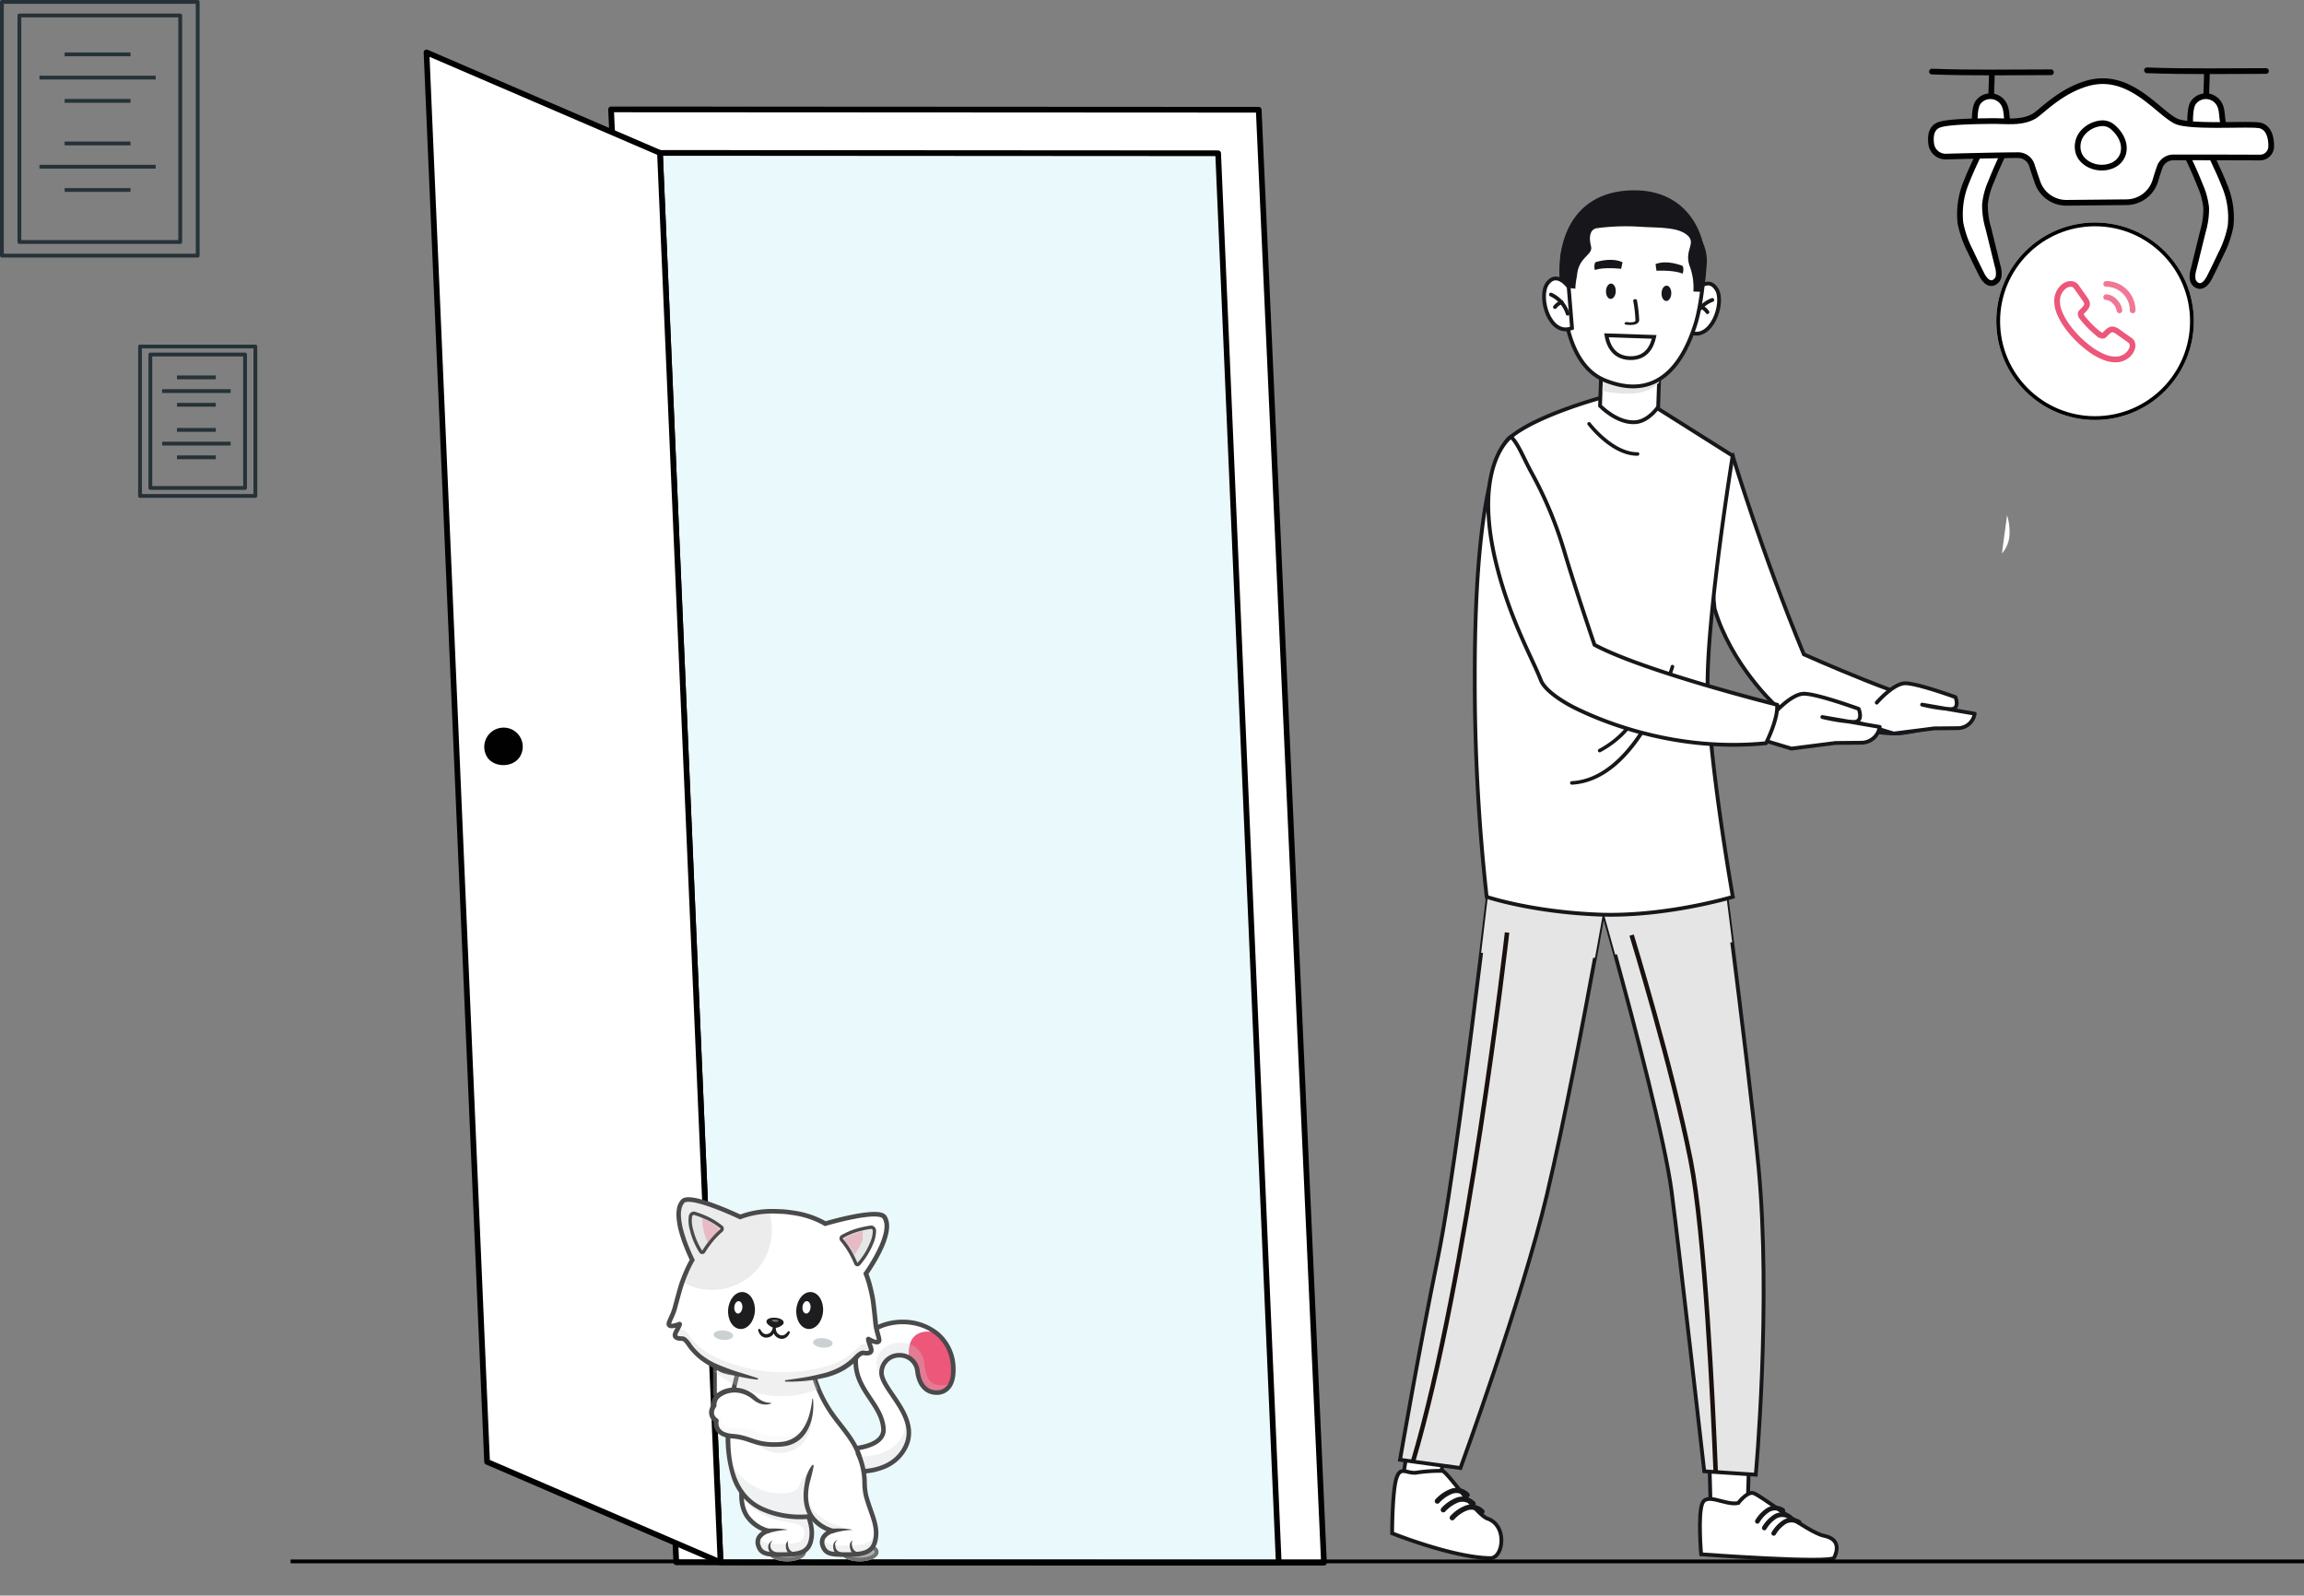
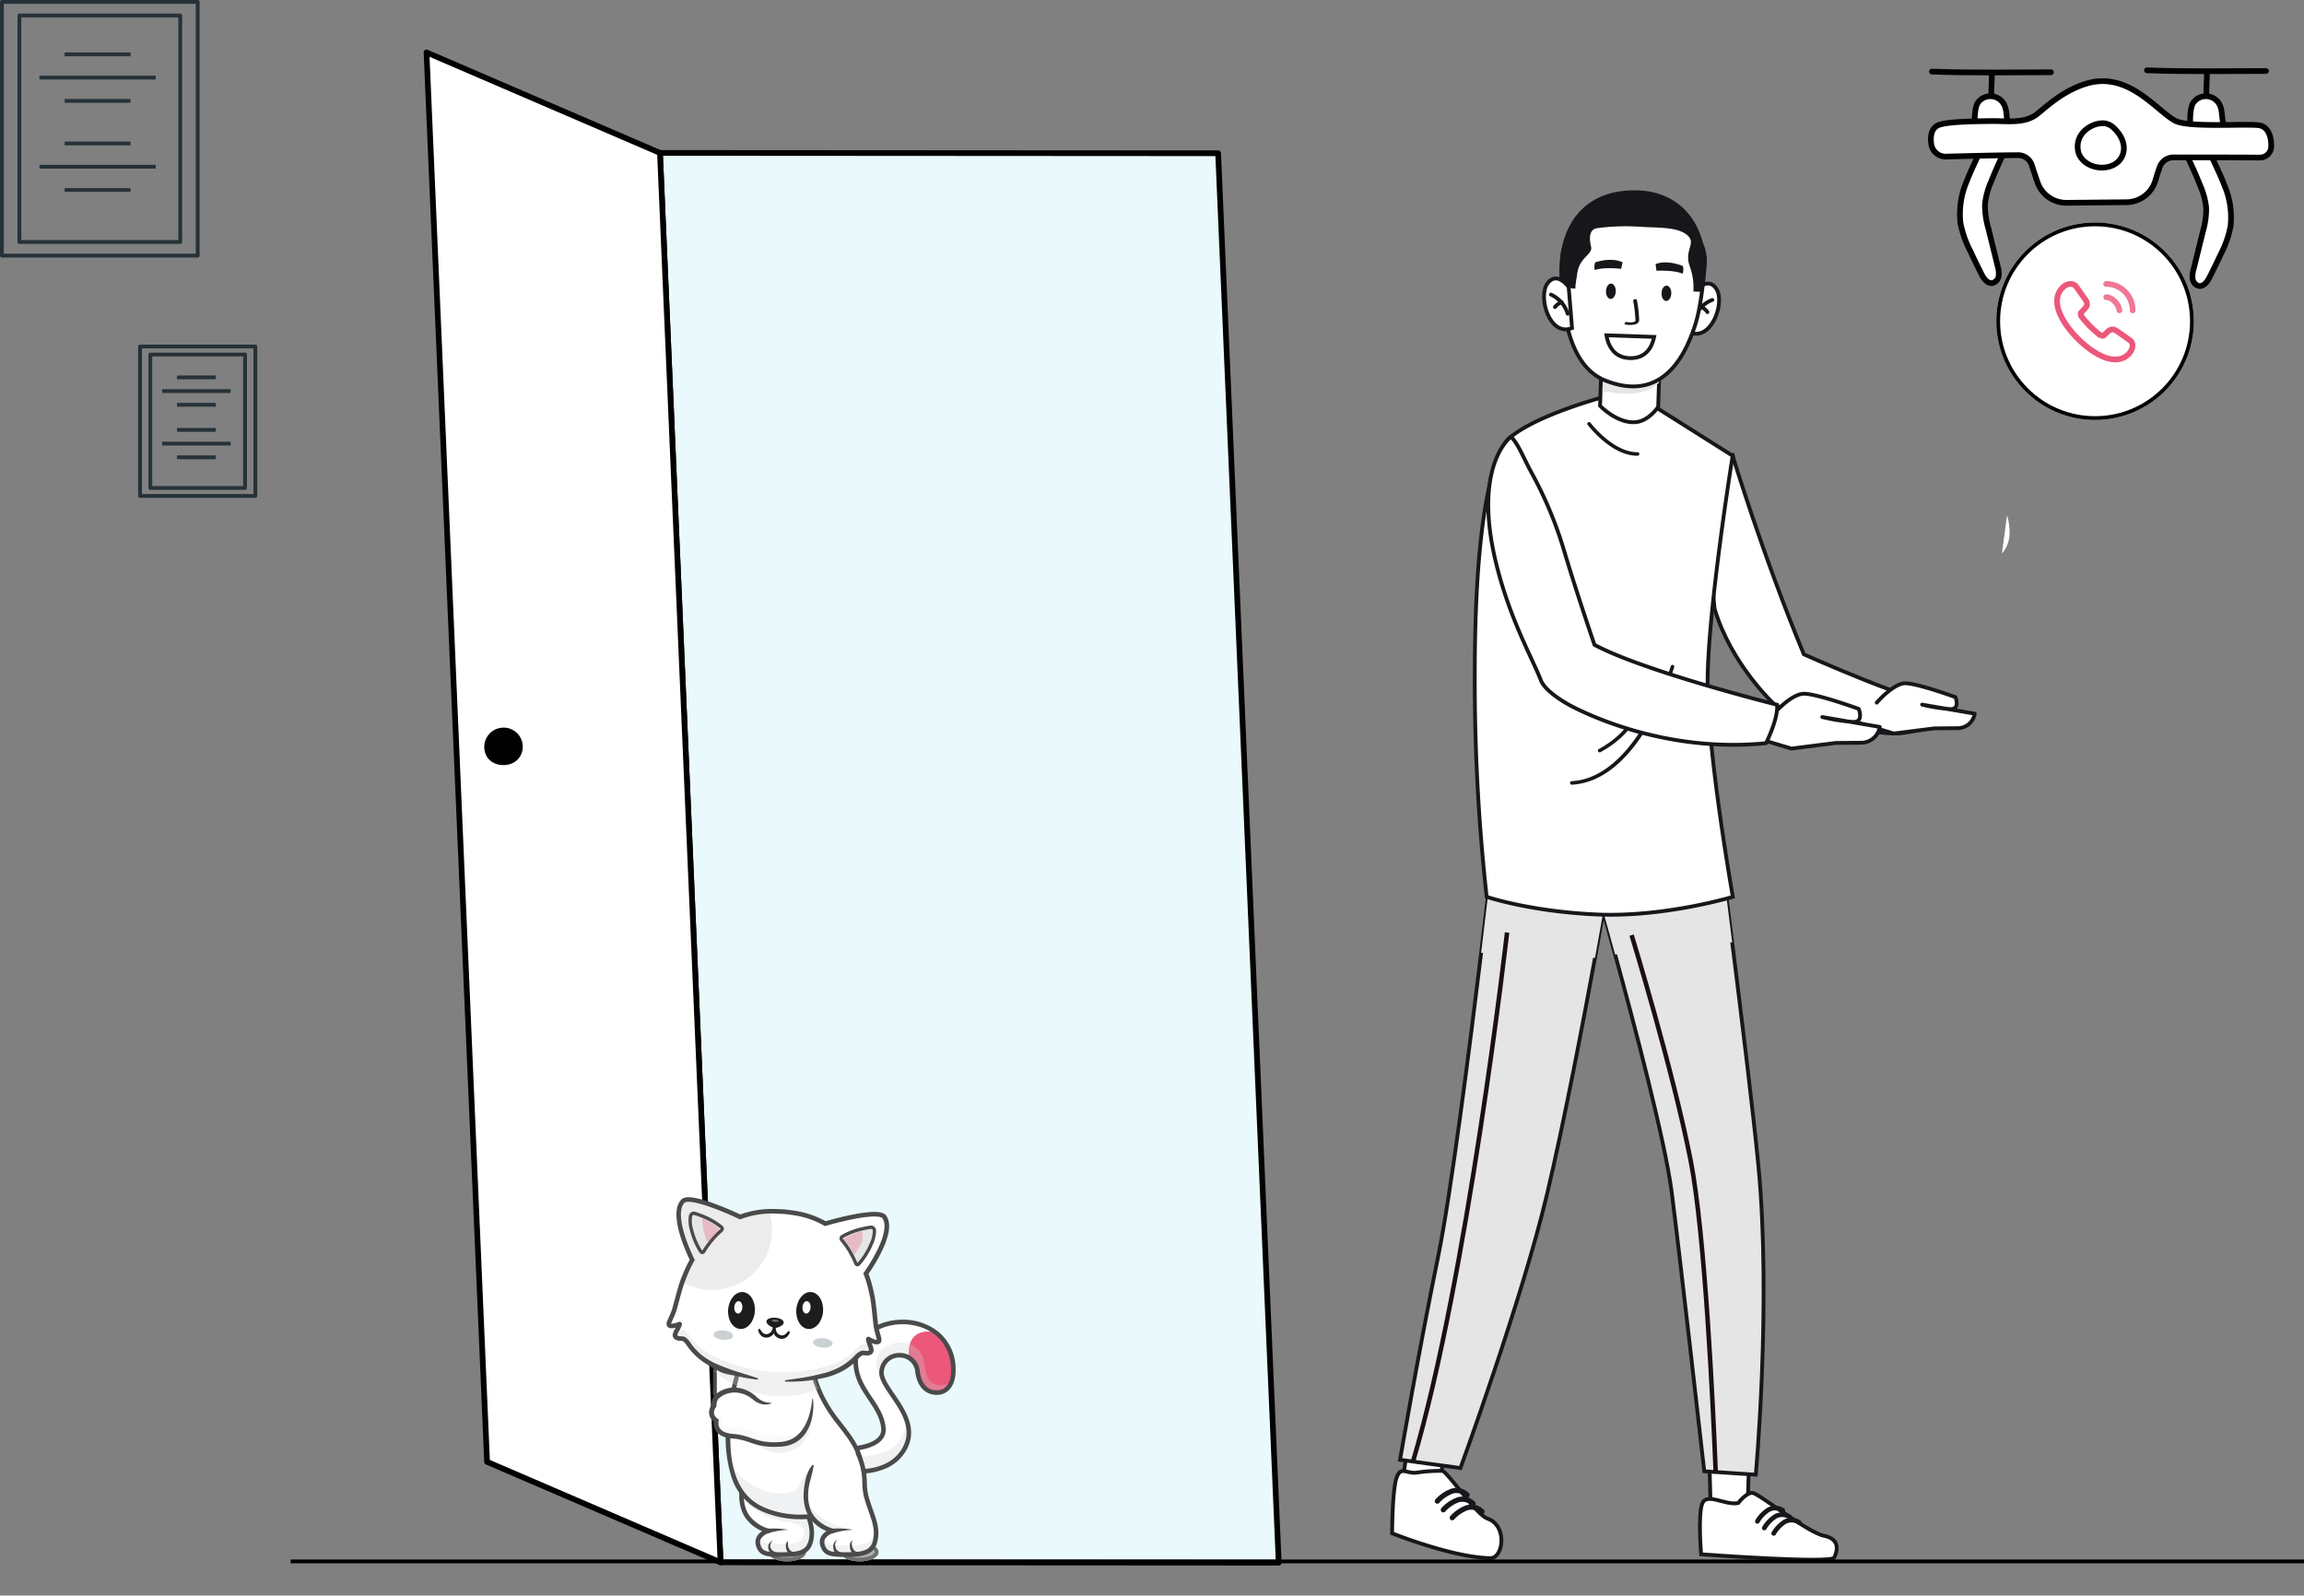
<svg xmlns="http://www.w3.org/2000/svg" width="606.498" height="420.072" viewBox="0 0 606.498 420.072">
  <rect x="0" y="0" width="606.498" height="420.072" fill="#808080" stroke="none" />
  <defs>
    <clipPath id="clip-path">
      <rect id="Rectangle_108461" data-name="Rectangle 108461" width="493.598" height="409.27" fill="#fff" />
    </clipPath>
    <clipPath id="clip-path-2">
      <rect id="Rectangle_40356" data-name="Rectangle 40356" width="18.484" height="16.828" fill="none" />
    </clipPath>
    <clipPath id="clip-path-3">
      <rect id="Rectangle_40357" data-name="Rectangle 40357" width="15.027" height="14.942" fill="none" />
    </clipPath>
    <clipPath id="clip-path-4">
      <rect id="Rectangle_40358" data-name="Rectangle 40358" width="19.725" height="13.154" fill="none" />
    </clipPath>
    <clipPath id="clip-path-5">
      <rect id="Rectangle_40359" data-name="Rectangle 40359" width="34.676" height="18.55" fill="#ececec" />
    </clipPath>
    <clipPath id="clip-path-6">
      <rect id="Rectangle_40360" data-name="Rectangle 40360" width="14.22" height="6.86" fill="none" />
    </clipPath>
    <clipPath id="clip-path-7">
      <rect id="Rectangle_40361" data-name="Rectangle 40361" width="12.381" height="10.479" fill="none" />
    </clipPath>
    <clipPath id="clip-path-8">
      <rect id="Rectangle_40363" data-name="Rectangle 40363" width="9.626" height="12.714" fill="none" />
    </clipPath>
    <clipPath id="clip-path-9">
      <rect id="Rectangle_40365" data-name="Rectangle 40365" width="24.034" height="13.229" fill="#ccc" />
    </clipPath>
    <clipPath id="clip-path-10">
      <rect id="Rectangle_40367" data-name="Rectangle 40367" width="27.747" height="7.993" fill="#ececec" />
    </clipPath>
    <clipPath id="clip-path-11">
      <rect id="Rectangle_40368" data-name="Rectangle 40368" width="51.699" height="13.696" fill="#ccc" />
    </clipPath>
    <clipPath id="clip-path-12">
      <rect id="Rectangle_40369" data-name="Rectangle 40369" width="5.247" height="7.228" fill="#ec577a" />
    </clipPath>
    <clipPath id="clip-path-13">
      <rect id="Rectangle_40370" data-name="Rectangle 40370" width="5.677" height="6.86" fill="#ec577a" />
    </clipPath>
    <clipPath id="clip-path-14">
      <rect id="Rectangle_40371" data-name="Rectangle 40371" width="51.873" height="12.944" fill="none" />
    </clipPath>
    <clipPath id="clip-path-15">
      <rect id="Rectangle_40372" data-name="Rectangle 40372" width="1.794" height="0.586" fill="none" />
    </clipPath>
    <clipPath id="clip-path-16">
      <rect id="Rectangle_40373" data-name="Rectangle 40373" width="25.517" height="8.452" fill="none" />
    </clipPath>
  </defs>
  <g id="Group_276364" data-name="Group 276364" transform="translate(-733.5 -165.428)">
    <g id="Group_276361" data-name="Group 276361">
      <g id="Delivery" transform="translate(838.401 170.371)" clip-path="url(#clip-path)">
        <path id="Path_356993" data-name="Path 356993" d="M499.372,154.2a15.522,15.522,0,0,1,.631,5.261,7.932,7.932,0,0,1-1.993,4.828" transform="translate(-75.936 -23.512)" fill="#fff" />
-         <path id="Path_356995" data-name="Path 356995" d="M172.5,410.667,155.332,28.154l170.489.093L342.99,410.761Z" transform="translate(-99.379 -4.293)" fill="#fff" stroke="#010101" stroke-linecap="round" stroke-linejoin="round" stroke-width="1.5" />
        <path id="Path_356996" data-name="Path 356996" d="M186.468,412.728,170.524,41.667l146.929.093L333.4,412.821Z" transform="translate(-101.695 -6.353)" fill="#eaf9fc" stroke="#010101" stroke-linecap="round" stroke-linejoin="round" stroke-width="1.5" />
        <path id="Path_356997" data-name="Path 356997" d="M175.411,407.968,159.467,36.907,98.01,10.45l15.944,371.061Z" transform="translate(-90.638 -1.593)" fill="#fff" stroke="#010101" stroke-linecap="round" stroke-linejoin="round" stroke-width="1.5" />
        <path id="Path_357038" data-name="Path 357038" d="M498.37,31.6c-.547-1.783-.226-3.814-1.124-5.449a4.046,4.046,0,0,0-6.836-.407c-1.057,1.477-.854,5.826-.783,6.556A10.336,10.336,0,0,0,498.37,31.6Z" transform="translate(-74.648 -3.668)" fill="#fff" stroke="#010101" stroke-linecap="round" stroke-linejoin="round" stroke-width="1.5" />
        <path id="Path_357039" data-name="Path 357039" d="M565.285,31.6c-.547-1.783-.226-3.814-1.124-5.449a4.046,4.046,0,0,0-6.836-.407c-1.057,1.477-.854,5.826-.783,6.556A10.336,10.336,0,0,0,565.285,31.6Z" transform="translate(-84.851 -3.668)" fill="#fff" stroke="#010101" stroke-linecap="round" stroke-linejoin="round" stroke-width="1.5" />
        <path id="Path_357040" data-name="Path 357040" d="M491.271,38.251c-1.359,3.494-3.156,6.806-4.5,10.307a21.875,21.875,0,0,0-1.678,10.995,27.477,27.477,0,0,0,2.6,7.426q1.425,3.042,2.935,6.044c.6,1.2,1.566,2.579,2.887,2.372a2.2,2.2,0,0,0,1.644-1.863,6.421,6.421,0,0,0-.272-2.619q-1.215-4.943-2.432-9.885a21.45,21.45,0,0,1-.9-6.323,19.506,19.506,0,0,1,1.6-5.96,108.784,108.784,0,0,1,4.683-10.239,36.833,36.833,0,0,0-6.562-.253Z" transform="translate(-73.94 -5.821)" fill="#fff" stroke="#010101" stroke-linecap="round" stroke-linejoin="round" stroke-width="1.5" />
        <path id="Path_357041" data-name="Path 357041" d="M560.626,39.508c1.348,3.466,3.131,6.751,4.466,10.222a21.7,21.7,0,0,1,1.665,10.9A27.25,27.25,0,0,1,564.178,68q-1.414,3.017-2.91,5.994c-.6,1.185-1.554,2.558-2.864,2.352a2.179,2.179,0,0,1-1.631-1.848,6.392,6.392,0,0,1,.269-2.6q1.205-4.9,2.411-9.8a21.267,21.267,0,0,0,.892-6.271,19.373,19.373,0,0,0-1.583-5.911,107.831,107.831,0,0,0-4.644-10.155A36.495,36.495,0,0,1,560.626,39.508Z" transform="translate(-84.491 -6.012)" fill="#fff" stroke="#010101" stroke-linecap="round" stroke-linejoin="round" stroke-width="1.5" />
        <path id="Path_357042" data-name="Path 357042" d="M536.192,41.984a3.805,3.805,0,0,1,3.573-2.53c6.815-.019,17.887.015,22.809.033a2.932,2.932,0,0,0,2.954-2.793c.081-2.033-.444-5.394-3.349-5.72-3.821-.428-18.493.654-21.885-1.154-5.015-2.675-12.324-13.081-23.321-9.818-7.053,2.093-11.82,7.33-13.715,8.5-3.315,2.044-7.538,1.318-11.432,1.379-2.766.043-11,.069-13.62.965-2.21.758-2.439,3.073-2.161,5.094a3.826,3.826,0,0,0,3.9,3.3c4.5-.126,13.113-.349,18.943-.38a3.786,3.786,0,0,1,3.631,2.637c.452,1.417.992,3.016,1.508,4.512a8.008,8.008,0,0,0,7.651,5.393l15.771-.153a7.989,7.989,0,0,0,7.594-5.7c.357-1.207.751-2.454,1.152-3.567Z" transform="translate(-72.572 -2.954)" fill="#fff" stroke="#010101" stroke-linecap="round" stroke-linejoin="round" stroke-width="1.5" />
        <path id="Path_357048" data-name="Path 357048" d="M561.647,16.8c.018,1.608-.163,4.127-.145,5.735Z" transform="translate(-85.617 -2.562)" fill="#e3e3ff" />
        <path id="Path_357049" data-name="Path 357049" d="M561.647,16.8c.018,1.608-.163,4.127-.145,5.735" transform="translate(-85.617 -2.562)" fill="none" stroke="#010101" stroke-linecap="round" stroke-linejoin="round" stroke-width="1.5" />
        <path id="Path_357050" data-name="Path 357050" d="M543.067,16.014c11.122.395,21.177.176,31.332.176Z" transform="translate(-82.806 -2.442)" fill="#e3e3ff" />
        <path id="Path_357051" data-name="Path 357051" d="M543.067,16.014c11.122.395,21.177.176,31.332.176" transform="translate(-82.806 -2.442)" fill="none" stroke="#010101" stroke-linecap="round" stroke-linejoin="round" stroke-width="1.5" />
        <path id="Path_357052" data-name="Path 357052" d="M494.854,17.195c.018,1.608-.163,4.127-.145,5.735Z" transform="translate(-75.432 -2.622)" fill="#e3e3ff" />
        <path id="Path_357053" data-name="Path 357053" d="M494.854,17.195c.018,1.608-.163,4.127-.145,5.735" transform="translate(-75.432 -2.622)" fill="none" stroke="#010101" stroke-linecap="round" stroke-linejoin="round" stroke-width="1.5" />
        <path id="Path_357054" data-name="Path 357054" d="M476.274,16.408c11.122.395,21.177.176,31.332.176Z" transform="translate(-72.622 -2.502)" fill="#e3e3ff" />
        <path id="Path_357055" data-name="Path 357055" d="M476.274,16.408c11.122.395,21.177.176,31.332.176" transform="translate(-72.622 -2.502)" fill="none" stroke="#010101" stroke-linecap="round" stroke-linejoin="round" stroke-width="1.5" />
        <path id="Path_357056" data-name="Path 357056" d="M527.581,32.477a7.293,7.293,0,0,0-4.811,2.6,5.644,5.644,0,0,0-.963,5.284c.895,2.481,3.723,3.881,6.358,3.768,5.821-.248,7.682-6.359,2.516-10.758A4.112,4.112,0,0,0,527.581,32.477Z" transform="translate(-79.52 -4.948)" fill="#fff" stroke="#010101" stroke-linecap="round" stroke-linejoin="round" stroke-width="1.5" />
        <path id="Path_357057" data-name="Path 357057" d="M120.386,220.239a5.018,5.018,0,0,1,4.956,7.586c-1.748,2.865-6.541,3-8.524.292A5.074,5.074,0,0,1,120.386,220.239Z" transform="translate(-93.372 -33.575)" fill="#010101" />
        <g id="Group_276035" data-name="Group 276035" transform="translate(262.393 42.08)">
          <g id="Group_276034" data-name="Group 276034">
            <g id="Group_275998" data-name="Group 275998" transform="translate(0 182.225)">
              <g id="Group_275995" data-name="Group 275995" transform="translate(-0.836 147.919)">
                <path id="Path_356760" data-name="Path 356760" d="M94.076,406.661l-1.858,11.744,9.561,1.186,2.436-12.289Z" transform="translate(-89.36 -406.661)" fill="#fff" stroke="#17171b" stroke-width="1" />
                <g id="Group_275994" data-name="Group 275994" transform="translate(0 10.026)">
                  <path id="Path_356761" data-name="Path 356761" d="M96.454,416.2a44.571,44.571,0,0,1,6.389-.4c1.341.215,8.938,11.556,11.889,12.575,5.351,1.848,4.153,10.44.744,10.4-9.857-.125-25.85-6.541-25.85-6.541s.021-11.238,1.169-14.6S93.6,416.841,96.454,416.2Z" transform="translate(-89.625 -415.758)" fill="#fff" stroke="#17171b" stroke-width="1" />
                  <g id="Group_275993" data-name="Group 275993" transform="translate(11.227 4.542)">
                    <g id="Group_275990" data-name="Group 275990" transform="translate(1.571 2.292)">
                      <path id="Path_356762" data-name="Path 356762" d="M101.967,426.106a.677.677,0,0,1-.557-1.127,10.425,10.425,0,0,1,4.224-2.846,4.671,4.671,0,0,1,4.638,1.232.677.677,0,1,1-1.019.892,3.33,3.33,0,0,0-3.278-.812,9.217,9.217,0,0,0-3.555,2.44A.692.692,0,0,1,101.967,426.106Z" transform="translate(-101.237 -421.96)" fill="#17171b" />
                    </g>
                    <g id="Group_275991" data-name="Group 275991">
                      <path id="Path_356763" data-name="Path 356763" d="M100.542,424.027a.677.677,0,0,1-.557-1.128,10.434,10.434,0,0,1,4.223-2.847,4.669,4.669,0,0,1,4.638,1.232.677.677,0,1,1-1.019.892,3.335,3.335,0,0,0-3.278-.812,9.171,9.171,0,0,0-3.555,2.44A.679.679,0,0,1,100.542,424.027Z" transform="translate(-99.812 -419.88)" fill="#17171b" />
                    </g>
                    <g id="Group_275992" data-name="Group 275992" transform="translate(3.917 4.383)">
                      <path id="Path_356764" data-name="Path 356764" d="M104.1,428a.677.677,0,0,1-.557-1.127,10.423,10.423,0,0,1,4.224-2.847,4.666,4.666,0,0,1,4.638,1.232.677.677,0,1,1-1.019.892,3.334,3.334,0,0,0-3.278-.812,9.161,9.161,0,0,0-3.555,2.44A.679.679,0,0,1,104.1,428Z" transform="translate(-103.366 -423.856)" fill="#17171b" />
                    </g>
                  </g>
                </g>
              </g>
              <g id="Group_275996" data-name="Group 275996" transform="translate(1.247)">
                <path id="Path_356765" data-name="Path 356765" d="M144.122,280.406s-.482,2.753-1.313,7.316c-.217,1.208-.46,2.543-.726,3.994-2.813,15.312-8.055,42.981-12.694,62.517-6.5,27.388-22.725,71.831-22.725,71.831l-11.908-1.627-1.177-.168-2.823-.382s4.93-28.66,10.022-53.46c3.357-16.356,8.334-55.358,11.33-80,1.543-12.709,2.567-21.6,2.567-21.6Z" transform="translate(-90.756 -268.819)" fill="#e5e5e5" stroke="#17171b" stroke-width="1" />
              </g>
              <path id="Path_356766" data-name="Path 356766" d="M142.144,280.405s-.482,2.753-1.313,7.316c-.217,1.208-.46,2.543-.726,3.994-5.618.468-20.847-.362-29.977-1.291,1.543-12.709,2.567-21.6,2.567-21.6Z" transform="translate(-87.531 -268.819)" fill="#e5e5e5" />
              <g id="Group_275997" data-name="Group 275997" transform="translate(4.07 16.196)">
                <path id="Path_356767" data-name="Path 356767" d="M119.254,283.645c-.108.947-10.372,90.8-24.759,139.29l-1.177-.168c14.383-48.333,24.66-138.318,24.767-139.254Z" transform="translate(-93.318 -283.514)" fill="#1a100e" />
              </g>
            </g>
            <g id="Group_276008" data-name="Group 276008" transform="translate(53.368 184.688)">
              <g id="Group_276006" data-name="Group 276006" transform="translate(26.825 152.654)">
                <path id="Path_356768" data-name="Path 356768" d="M175.052,410.663l-.311,10.713-9.793-.441-.311-11.372Z" transform="translate(-162.158 -409.563)" fill="#fff" stroke="#17171b" stroke-width="1" />
                <g id="Group_276005" data-name="Group 276005" transform="translate(0 8.671)">
                  <g id="Group_276004" data-name="Group 276004">
                    <g id="Group_276003" data-name="Group 276003">
                      <path id="Path_356769" data-name="Path 356769" d="M172.47,420.1s2.112-2.8,3.773-2.664,14.406,10.412,18.791,11.284,3.51,4.1,2.694,5.745S162.7,433.6,162.7,433.6s-.868-10.194.271-13.3S169.032,420.813,172.47,420.1Z" transform="translate(-162.388 -417.431)" fill="#fff" stroke="#17171b" stroke-width="1" />
                      <g id="Group_276002" data-name="Group 276002" transform="translate(14.509 3.381)">
                        <g id="Group_275999" data-name="Group 275999" transform="translate(1.821 1.746)">
                          <path id="Path_356770" data-name="Path 356770" d="M177.992,426.785a.616.616,0,0,1-.705-.9,9.477,9.477,0,0,1,3.226-3.315,4.24,4.24,0,0,1,4.351.234.615.615,0,1,1-.741.982,3.022,3.022,0,0,0-3.064-.114,8.372,8.372,0,0,0-2.707,2.829A.612.612,0,0,1,177.992,426.785Z" transform="translate(-177.204 -422.083)" fill="#17171b" />
                        </g>
                        <g id="Group_276000" data-name="Group 276000">
                          <path id="Path_356771" data-name="Path 356771" d="M176.34,425.2a.616.616,0,0,1-.705-.9,9.481,9.481,0,0,1,3.225-3.315,4.236,4.236,0,0,1,4.351.234.615.615,0,1,1-.741.981,3.025,3.025,0,0,0-3.065-.112,8.329,8.329,0,0,0-2.707,2.829A.6.6,0,0,1,176.34,425.2Z" transform="translate(-175.552 -420.499)" fill="#17171b" />
                        </g>
                        <g id="Group_276001" data-name="Group 276001" transform="translate(4.296 3.168)">
                          <path id="Path_356772" data-name="Path 356772" d="M180.238,428.076a.608.608,0,0,1-.481-.058.616.616,0,0,1-.225-.841,9.477,9.477,0,0,1,3.226-3.315,4.236,4.236,0,0,1,4.351.234.615.615,0,1,1-.741.981,3.028,3.028,0,0,0-3.065-.112,8.329,8.329,0,0,0-2.707,2.829A.6.6,0,0,1,180.238,428.076Z" transform="translate(-179.45 -423.373)" fill="#17171b" />
                        </g>
                      </g>
                    </g>
                  </g>
                </g>
              </g>
              <path id="Path_356773" data-name="Path 356773" d="M179.573,427.588l-9.958-.662-1.186-.073-2.419-.162s-6.566-58.134-8.589-73.618c-1.758-13.451-9.712-43.642-14.869-62.426-1.461-5.332-2.7-9.745-3.515-12.6-.622-2.243-.99-3.517-.99-3.517l33.243-3.48s.1.73.262,2.044c.345,2.689,1.007,7.842,1.809,14.319,2.215,17.627,5.589,45.06,6.922,59.029C183.7,382.413,179.573,427.588,179.573,427.588Z" transform="translate(-138.048 -271.054)" fill="#e5e5e5" stroke="#17171b" stroke-width="1" />
              <path id="Path_356774" data-name="Path 356774" d="M173.271,287.228l-30.81,3.23c-1.461-5.332-2.7-9.745-3.515-12.6l32.516-4.953C171.807,275.6,172.469,280.752,173.271,287.228Z" transform="translate(-137.956 -270.865)" fill="#e5e5e5" />
              <g id="Group_276007" data-name="Group 276007" transform="translate(8.277 14.312)">
                <path id="Path_356775" data-name="Path 356775" d="M168.848,425.6l-1.186-.073c-.717-17.987-2.835-62.907-6.587-81.929-4.718-23.977-15.408-58.86-15.517-59.212l1.13-.346c.109.353,10.817,35.3,15.542,59.333C166.007,362.514,168.139,407.648,168.848,425.6Z" transform="translate(-145.558 -284.04)" fill="#1a100e" />
              </g>
            </g>
            <path id="Path_356776" data-name="Path 356776" d="M165.971,209.973c4.354,14.716,15.863,25.293,15.863,25.293,6.531,3.1,27.712,8.56,33.767,7.377,4.649-.661,11.444-1.8,12.143-6.894-8.275-.323-38.28-13.785-38.28-13.785-10.944-26.39-18.737-52.281-18.737-52.281C162.108,178.7,165.971,209.973,165.971,209.973Z" transform="translate(-81.916 -96.718)" fill="#fff" stroke="#17171b" stroke-width="1" />
            <path id="Path_359334" data-name="Path 359334" d="M323.475,300.488s4.352-5.066,7.492-5.094,13.227,3.648,13.227,3.648,1.285,3.13-1.228,3.153a44.466,44.466,0,0,1-7.55-1.187l13.843,2.386h0a4.509,4.509,0,0,1-4.415,3.81l-6.23.057-10.668,1.354-10.08-3.049" transform="translate(-196.739 -162.525)" fill="#fff" stroke="#17171b" stroke-linecap="round" stroke-linejoin="round" stroke-width="1" />
            <g id="Group_276018" data-name="Group 276018" transform="translate(20.921 57.491)">
              <path id="Path_356777" data-name="Path 356777" d="M142.546,155.643s-17.238,4.588-24.408,10.481c0,0-9.589,3.886-9.53,63.4a516.6,516.6,0,0,0,3.131,57.718s11.6,3.918,29.246,4.652,35.554-4.652,35.554-4.652-6.572-37.08-6.645-55.947,6.6-60.177,6.6-60.177l-20.17-12.728Z" transform="translate(-108.608 -155.643)" fill="#fff" stroke="#17171b" stroke-width="1" />
              <g id="Group_276011" data-name="Group 276011" transform="translate(29.637 6.616)">
                <g id="Group_276010" data-name="Group 276010">
                  <g id="Group_276009" data-name="Group 276009">
                    <path id="Path_356778" data-name="Path 356778" d="M148.091,170.488c-6.593-.4-12.252-7.772-12.5-8.1a.466.466,0,1,1,.743-.562c.06.078,5.987,7.8,12.38,7.742a.466.466,0,0,1,.009.932C148.513,170.507,148.3,170.5,148.091,170.488Z" transform="translate(-135.498 -161.646)" fill="#17171b" />
                  </g>
                </g>
              </g>
              <g id="Group_276014" data-name="Group 276014" transform="translate(25.085 70.528)">
                <g id="Group_276013" data-name="Group 276013">
                  <g id="Group_276012" data-name="Group 276012">
                    <path id="Path_356779" data-name="Path 356779" d="M131.806,251.179a.466.466,0,0,1,0-.93c17.149-.934,25.98-29.987,26.068-30.28a.466.466,0,1,1,.894.266c-.364,1.223-9.112,29.977-26.911,30.945Z" transform="translate(-131.368 -219.636)" fill="#17171b" />
                  </g>
                </g>
              </g>
              <g id="Group_276017" data-name="Group 276017" transform="translate(32.404 79.043)">
                <g id="Group_276016" data-name="Group 276016">
                  <g id="Group_276015" data-name="Group 276015">
                    <path id="Path_356780" data-name="Path 356780" d="M138.448,241.878a.466.466,0,0,1-.193-.876c9.395-5.039,11.238-13.189,11.256-13.271a.466.466,0,0,1,.911.194c-.074.35-1.933,8.646-11.727,13.9A.465.465,0,0,1,138.448,241.878Z" transform="translate(-138.009 -227.362)" fill="#17171b" />
                  </g>
                </g>
              </g>
            </g>
            <g id="Group_276020" data-name="Group 276020" transform="translate(24.476 67.972)">
              <path id="Path_356815" data-name="Path 356815" d="M323.992,300.957s4.752-5.532,8.182-5.563,14.444,3.984,14.444,3.984,1.4,3.418-1.341,3.443a48.56,48.56,0,0,1-8.245-1.3l15.117,2.605h0a4.924,4.924,0,0,1-4.821,4.16l-6.8.063-11.65,1.479L317.868,306.5" transform="translate(-249.104 -227.743)" fill="#fff" stroke="#17171b" stroke-linecap="round" stroke-linejoin="round" stroke-width="1" />
              <path id="Path_356782" data-name="Path 356782" d="M187.836,235.695s-34.877-8.717-48.044-15.774c0,0-4.665-13.6-7.973-24.687a104.807,104.807,0,0,0-8.626-20.691c-2.031-3.681-3.474-7.6-5.384-9.39,0,0-10.44,7.53-3.722,34.065,3.657,14.443,9.4,24.355,11.582,30.015,1.1,2.855,6.155,5.9,8.894,7.259,8.521,4.24,27.515,11.594,50.379,9.33C184.943,245.822,188.237,239.327,187.836,235.695Z" transform="translate(-111.833 -165.153)" fill="#fff" stroke="#17171b" stroke-width="1" />
            </g>
            <g id="Group_275980" data-name="Group 275980" transform="translate(35.219 7.136) rotate(-9)">
              <g id="Group_275979" data-name="Group 275979">
                <path id="Path_356732" data-name="Path 356732" d="M224.853,198.011c-2.2,11.416,3.313,20.637,14.729,22.836s21-4.727,23.2-16.144-2.9-21.368-14.311-23.567C234.781,178.5,227.052,186.6,224.853,198.011Z" transform="translate(-219.527 -180.637)" fill="#17171b" />
                <g id="Group_275967" data-name="Group 275967" transform="translate(36.374 27.568)">
                  <path id="Path_356733" data-name="Path 356733" d="M253.865,205.089s3.986-3.617,5.671.333-3.639,13.638-8.928,10Z" transform="translate(-250.608 -203.576)" fill="#fff" stroke="#17171b" stroke-width="1" />
                  <g id="Group_275965" data-name="Group 275965" transform="translate(1.474 3.971)">
                    <g id="Group_275964" data-name="Group 275964">
                      <path id="Path_356734" data-name="Path 356734" d="M252.237,211.811a.5.5,0,0,0,.538-.266,7.681,7.681,0,0,1,5.1-3.679.5.5,0,0,0-.169-.979,8.56,8.56,0,0,0-5.817,4.213.5.5,0,0,0,.222.667A.514.514,0,0,0,252.237,211.811Z" transform="translate(-251.834 -206.88)" fill="#17171b" />
                    </g>
                  </g>
                  <g id="Group_275966" data-name="Group 275966" transform="translate(3.745 5.345)">
                    <path id="Path_356735" data-name="Path 356735" d="M255.5,210.615a.508.508,0,0,0,.279-.026.5.5,0,0,0,.275-.647,4.526,4.526,0,0,0-1.547-1.829.5.5,0,0,0-.571.815,3.591,3.591,0,0,1,1.195,1.386A.5.5,0,0,0,255.5,210.615Z" transform="translate(-253.724 -208.023)" fill="#17171b" />
                  </g>
                </g>
                <path id="Path_356736" data-name="Path 356736" d="M246,219.918,243.9,230.784s-3,3.289-6.486,3.037c-4.871-.353-8.578-5.71-8.578-5.71l2-10.367Z" transform="translate(-218.626 -173.149)" fill="#fff" stroke="#17171b" stroke-width="1" />
                <path id="Path_356737" data-name="Path 356737" d="M245.365,219.918l-.851,4.557c-3.269,2.549-8.2,2.369-15.074-.118l1.234-6.612Z" transform="translate(-217.995 -173.149)" fill="#e5e5e5" />
                <path id="Path_356738" data-name="Path 356738" d="M224.826,201.993c-.072.6-.139,1.215-.2,1.835-.141,1.56-.237,3.171-.258,4.789,0,.058,0,.112,0,.162-.081,7.84,1.586,15.883,7.809,19.558,14.1,8.321,22-3.617,25.623-10.768.4-.794.8-1.687,1.178-2.649.014-.037.03-.078.049-.121.425-1.079.838-2.238,1.228-3.437.291-.888.567-1.793.834-2.708.656-2.218,1.237-4.46,1.719-6.454a10.876,10.876,0,0,0-4.824-11.8c-5.749-3.584-14.812-7.289-24.721-3.945a10.921,10.921,0,0,0-7.2,8.077C225.622,196.617,225.159,199.191,224.826,201.993Z" transform="translate(-219.529 -179.727)" fill="#fff" stroke="#17171b" stroke-width="1" />
                <path id="Path_356739" data-name="Path 356739" d="M236.585,202.524c-.212,1.1-.947,1.876-1.644,1.743s-1.091-1.132-.88-2.228.947-1.876,1.645-1.743S236.8,201.428,236.585,202.524Z" transform="translate(-217.584 -176.673)" fill="#17171b" />
                <path id="Path_356740" data-name="Path 356740" d="M248.531,204.875c-.212,1.1-.947,1.876-1.644,1.741s-1.091-1.132-.88-2.228.947-1.876,1.644-1.743S248.743,203.779,248.531,204.875Z" transform="translate(-215.174 -176.198)" fill="#17171b" />
                <path id="Path_356741" data-name="Path 356741" d="M252.7,199.235s-3.68-2.341-7-1.607l-.022,1.764s4.573.487,6.664,1.842A3.011,3.011,0,0,0,252.7,199.235Z" transform="translate(-215.23 -177.237)" fill="#17171b" />
                <path id="Path_356742" data-name="Path 356742" d="M232.785,195.183s4.286-.806,7.1,1.109l-.635,1.646s-4.427-1.247-6.872-.766A3.017,3.017,0,0,1,232.785,195.183Z" transform="translate(-217.918 -177.735)" fill="#17171b" />
                <g id="Group_275969" data-name="Group 275969" transform="translate(19.961 28.657)">
                  <g id="Group_275968" data-name="Group 275968">
                    <path id="Path_356743" data-name="Path 356743" d="M239,208.528a7.228,7.228,0,0,1-1.769-.343c-.246-.082-.347-.286-.227-.454a.616.616,0,0,1,.665-.155,4.209,4.209,0,0,0,1.976.222.4.4,0,0,0,.275-.3,35.166,35.166,0,0,0,.222-5.2c0-.187.216-.342.49-.344s.5.147.5.335a34.451,34.451,0,0,1-.237,5.33,1.17,1.17,0,0,1-.8.794A2.976,2.976,0,0,1,239,208.528Z" transform="translate(-236.951 -201.945)" fill="#17171b" />
                  </g>
                </g>
                <path id="Path_356744" data-name="Path 356744" d="M232.634,211.325c.012,2.084.626,6.031,5.092,6.891s6.381-2.269,7.261-4.51Z" transform="translate(-217.861 -174.444)" fill="#fff" stroke="#17171b" stroke-width="1" />
                <path id="Path_356745" data-name="Path 356745" d="M260.849,209.236l-2.211-.427a16.3,16.3,0,0,0,.06-6.927c-.729-4.344,2.83-5.514.62-8.045s-7.278-3.03-11.752-4.043a57.67,57.67,0,0,0-11.488-1.429c-1.85.064-2.4,2.085-2.188,4.489s-3.733,2.143-4.879,7.118a21.584,21.584,0,0,0-.952,3.233l-3.339-.93c.334-2.911.815-5.587,1.271-7.744a10.924,10.924,0,0,1,7.2-8.077c9.91-3.345,18.974.361,24.721,3.942a10.886,10.886,0,0,1,4.826,11.805C262.213,204.37,261.573,206.826,260.849,209.236Z" transform="translate(-219.458 -179.727)" fill="#17171b" />
                <g id="Group_275978" data-name="Group 275978" transform="translate(0 19.982)">
                  <path id="Path_356751" data-name="Path 356751" d="M227.285,200.065s-2.357-4.84-5.39-1.8-1.687,14.014,4.573,12.605Z" transform="translate(-220.341 -197.264)" fill="#fff" stroke="#17171b" stroke-width="1" />
                  <g id="Group_275976" data-name="Group 275976" transform="translate(1.478 3.498)">
                    <path id="Path_356752" data-name="Path 356752" d="M225.574,206.851a.5.5,0,0,1-.4-.447,7.684,7.684,0,0,0-3.366-5.309.5.5,0,0,1,.522-.846,8.563,8.563,0,0,1,3.835,6.073.5.5,0,0,1-.589.53Z" transform="translate(-221.571 -200.174)" fill="#17171b" />
                  </g>
                  <g id="Group_275977" data-name="Group 275977" transform="translate(2.053 5.957)">
                    <path id="Path_356753" data-name="Path 356753" d="M222.452,204.19a.492.492,0,0,1-.249-.129.5.5,0,0,1-.016-.7,4.518,4.518,0,0,1,2.116-1.124.5.5,0,1,1,.227.967,3.588,3.588,0,0,0-1.624.842A.5.5,0,0,1,222.452,204.19Z" transform="translate(-222.049 -202.221)" fill="#17171b" />
                  </g>
                </g>
              </g>
            </g>
          </g>
        </g>
      </g>
      <g id="Group_276088" data-name="Group 276088" transform="translate(-3273.271 -12825.91)">
        <g id="Ellipse_3348" data-name="Ellipse 3348" transform="translate(4532.271 13049.909)" fill="#fff" stroke="#010101" stroke-width="1">
          <circle cx="26" cy="26" r="26" stroke="none" />
          <circle cx="26" cy="26" r="25.5" fill="none" />
        </g>
        <g id="vuesax_twotone_call-calling" data-name="vuesax/twotone/call-calling" transform="translate(4546.285 13064.097)">
          <g id="call-calling" transform="translate(0 0)">
            <path id="Vector" d="M19.861,16.241a2.531,2.531,0,0,1-.249,1.084,4.1,4.1,0,0,1-.676,1.014,4.484,4.484,0,0,1-1.631,1.174,4.994,4.994,0,0,1-1.939.378,8.288,8.288,0,0,1-3.242-.726A17.469,17.469,0,0,1,8.7,17.2,28.594,28.594,0,0,1,5.44,14.411a28.259,28.259,0,0,1-2.775-3.252A17.731,17.731,0,0,1,.716,7.767,8.377,8.377,0,0,1,0,4.515,5.145,5.145,0,0,1,.358,2.6,4.578,4.578,0,0,1,1.5.935,2.914,2.914,0,0,1,3.57,0a1.869,1.869,0,0,1,.806.179,1.621,1.621,0,0,1,.666.557L7.35,3.988a3.4,3.4,0,0,1,.4.7,1.572,1.572,0,0,1,.139.607A1.35,1.35,0,0,1,7.678,6a3.383,3.383,0,0,1-.557.706l-.756.786a.532.532,0,0,0-.159.4.9.9,0,0,0,.03.229c.03.08.06.139.08.2A8.253,8.253,0,0,0,7.24,9.588c.448.517.925,1.044,1.442,1.571.537.527,1.054,1.014,1.581,1.462a7.633,7.633,0,0,0,1.283.915c.05.02.109.05.179.08a.687.687,0,0,0,.249.04.547.547,0,0,0,.408-.169l.756-.746a3.052,3.052,0,0,1,.716-.557,1.324,1.324,0,0,1,.706-.209,1.587,1.587,0,0,1,.607.129,3.847,3.847,0,0,1,.7.388l3.292,2.337a1.509,1.509,0,0,1,.547.637A2.04,2.04,0,0,1,19.861,16.241Z" transform="translate(1.989 1.989)" fill="none" stroke="#ec577a" stroke-width="1.5" />
            <path id="Vector-2" data-name="Vector" d="M3.481,3.481A3.944,3.944,0,0,0,2.317,1.223,3.4,3.4,0,0,0,0,0" transform="translate(14.918 5.47)" fill="none" stroke="#ec577a" stroke-linecap="round" stroke-linejoin="round" stroke-width="1.5" opacity="0.8" />
            <path id="Vector-3" data-name="Vector" d="M6.962,6.962A6.957,6.957,0,0,0,0,0" transform="translate(14.918 1.989)" fill="none" stroke="#ec577a" stroke-linecap="round" stroke-linejoin="round" stroke-width="1.5" opacity="0.8" />
            <path id="Vector-4" data-name="Vector" d="M0,0H23.869V23.869H0Z" fill="none" opacity="0" />
          </g>
        </g>
      </g>
      <line id="Line_8058" data-name="Line 8058" x2="530" transform="translate(809.998 576.5)" fill="none" stroke="#010101" stroke-width="1" />
      <g id="Diplomas_1_" transform="translate(699.991 165.928)">
        <g id="Group_266696" data-name="Group 266696" transform="translate(34.009)">
          <rect id="Rectangle_105185" data-name="Rectangle 105185" width="51.541" height="66.798" fill="none" stroke="#263238" stroke-linejoin="round" stroke-width="1" />
          <rect id="Rectangle_105186" data-name="Rectangle 105186" width="42.339" height="59.632" transform="translate(4.602 3.582)" fill="none" stroke="#263238" stroke-linejoin="round" stroke-width="1" />
          <line id="Line_8618" data-name="Line 8618" x1="30.607" transform="translate(9.882 19.928)" fill="none" stroke="#263238" stroke-linejoin="round" stroke-width="1" />
          <line id="Line_8619" data-name="Line 8619" x1="17.344" transform="translate(16.513 26.05)" fill="none" stroke="#263238" stroke-linejoin="round" stroke-width="1" />
          <line id="Line_8620" data-name="Line 8620" x1="17.344" transform="translate(16.513 13.808)" fill="none" stroke="#263238" stroke-linejoin="round" stroke-width="1" />
          <line id="Line_8621" data-name="Line 8621" x1="30.607" transform="translate(9.882 43.394)" fill="none" stroke="#263238" stroke-linejoin="round" stroke-width="1" />
          <line id="Line_8622" data-name="Line 8622" x1="17.344" transform="translate(16.513 49.515)" fill="none" stroke="#263238" stroke-linejoin="round" stroke-width="1" />
          <line id="Line_8623" data-name="Line 8623" x1="17.344" transform="translate(16.513 37.272)" fill="none" stroke="#263238" stroke-linejoin="round" stroke-width="1" />
        </g>
        <g id="Group_266697" data-name="Group 266697" transform="translate(70.371 90.725)">
          <rect id="Rectangle_105187" data-name="Rectangle 105187" width="30.359" height="39.346" fill="none" stroke="#263238" stroke-linejoin="round" stroke-width="1" />
          <rect id="Rectangle_105188" data-name="Rectangle 105188" width="24.939" height="35.125" transform="translate(2.71 2.11)" fill="none" stroke="#263238" stroke-linejoin="round" stroke-width="1" />
          <line id="Line_8624" data-name="Line 8624" x1="18.028" transform="translate(5.82 11.739)" fill="none" stroke="#263238" stroke-linejoin="round" stroke-width="1" />
          <line id="Line_8625" data-name="Line 8625" x1="10.216" transform="translate(9.727 15.345)" fill="none" stroke="#263238" stroke-linejoin="round" stroke-width="1" />
          <line id="Line_8626" data-name="Line 8626" x1="10.216" transform="translate(9.727 8.133)" fill="none" stroke="#263238" stroke-linejoin="round" stroke-width="1" />
          <line id="Line_8627" data-name="Line 8627" x1="18.028" transform="translate(5.82 25.561)" fill="none" stroke="#263238" stroke-linejoin="round" stroke-width="1" />
          <line id="Line_8628" data-name="Line 8628" x1="10.216" transform="translate(9.727 29.167)" fill="none" stroke="#263238" stroke-linejoin="round" stroke-width="1" />
          <line id="Line_8629" data-name="Line 8629" x1="10.216" transform="translate(9.727 21.955)" fill="none" stroke="#263238" stroke-linejoin="round" stroke-width="1" />
        </g>
      </g>
      <g id="Group_266752" data-name="Group 266752" transform="translate(908.939 480.629)">
        <g id="Ellipse_3111" data-name="Ellipse 3111" transform="translate(26.81 90.918)" fill="#afafaf" stroke="#707070" stroke-width="1">
          <ellipse cx="4.952" cy="2.476" rx="4.952" ry="2.476" stroke="none" />
          <ellipse cx="4.952" cy="2.476" rx="4.452" ry="1.976" fill="none" />
        </g>
        <g id="Ellipse_3112" data-name="Ellipse 3112" transform="translate(45.912 90.918)" fill="#afafaf" stroke="#707070" stroke-width="1">
          <ellipse cx="4.952" cy="2.476" rx="4.952" ry="2.476" stroke="none" />
          <ellipse cx="4.952" cy="2.476" rx="4.452" ry="1.976" fill="none" />
        </g>
        <g id="Group_113619" data-name="Group 113619" transform="translate(0 0)">
          <g id="Group_111637" data-name="Group 111637" transform="translate(0 0)">
            <g id="Group_111634" data-name="Group 111634">
              <g id="Group_111638" data-name="Group 111638">
                <path id="Path_268804" data-name="Path 268804" d="M1501.2,2602.386a10.2,10.2,0,0,0,5.663,3.948s-3.6.929-2.613,3.922c.746,2.272,2.45,2.331,6.463,2.3a16.4,16.4,0,0,0,4.417-.445,4.007,4.007,0,0,0,3-3.486c.72-3.766-1.058-6.455-2.457-11.449a9.314,9.314,0,0,1-.264-1.444c-.292-2.61.006-6.055-1.859-9.752l-11.874,3.126a20.881,20.881,0,0,0-1.864,7.415,10.114,10.114,0,0,0,1.385,5.863" transform="translate(-1480.043 -2518.491)" fill="#fff" />
                <g id="Group_111575" data-name="Group 111575" transform="translate(19.777 77.244)" opacity="0.3">
                  <g id="Group_111574" data-name="Group 111574">
                    <g id="Group_111573" data-name="Group 111573" clip-path="url(#clip-path-2)">
                      <path id="Path_268805" data-name="Path 268805" d="M1515.51,2877.721c-1.275.782-2.384.875-4.817.893-3.69.026-5.427-.022-6.262-1.795a2.58,2.58,0,0,0-.2,2.287c.746,2.271,2.45,2.331,6.463,2.3a16.43,16.43,0,0,0,4.417-.445c.051-.015.1-.03.15-.047.071-.022.14-.046.207-.072a5.046,5.046,0,0,0,.523-.228q.1-.051.2-.108l.052-.031c.029-.017.057-.034.084-.053s.054-.034.081-.052.06-.041.088-.062a3.539,3.539,0,0,0,.85-.859c.025-.036.051-.074.075-.113s.052-.082.078-.126.049-.085.073-.129c.015-.028.03-.056.044-.084s.033-.063.048-.094.031-.068.046-.1.028-.062.042-.1c.05-.115.1-.235.138-.359.018-.054.036-.108.052-.164s.031-.106.048-.161c0-.005,0-.011,0-.015.015-.054.03-.11.044-.167.009-.033.016-.069.024-.1s.017-.067.023-.1c.012-.052.022-.106.033-.16a9.158,9.158,0,0,0,.166-1.726c0-.088,0-.177,0-.264s-.006-.181-.012-.271c0-.034,0-.069-.007-.1,0-.062-.009-.127-.013-.188-.008-.081-.015-.161-.024-.239-.008-.06-.015-.118-.022-.175s-.015-.117-.024-.176c-.355-2.412-1.53-4.788-2.516-8.306a9.286,9.286,0,0,1-.264-1.445c-4.493.225-15.6.789-15.6.789s.989,3.808,7.511,6.382c3.3,1.3,4.743.7,7.834,2,1.575.66,1.338,3.011.37,3.966" transform="translate(-1499.795 -2864.585)" fill="#cbd0d3" />
                    </g>
                  </g>
                </g>
                <path id="Path_268806" data-name="Path 268806" d="M1493.144,2596.631c.338,0,.689,0,1.055-.005,4.062-.029,7.23-.373,8-4.418.54-2.824-.242-5.061-1.231-7.892-.392-1.121-.836-2.391-1.239-3.83a15.83,15.83,0,0,1-.383-3.232,19.276,19.276,0,0,0-1.782-8.074.6.6,0,1,0-1.07.54,18.01,18.01,0,0,1,1.655,7.6,16.91,16.91,0,0,0,.426,3.489c.413,1.474.864,2.764,1.262,3.9.966,2.766,1.664,4.763,1.185,7.272-.56,2.927-2.474,3.413-6.835,3.445-4.26.031-5.315-.141-5.891-1.892a2.031,2.031,0,0,1,.078-1.676,3.808,3.808,0,0,1,2.117-1.48.6.6,0,0,0-.012-1.163,9.653,9.653,0,0,1-5.3-3.684c-3.183-5.027.473-12.617.511-12.694a.6.6,0,0,0-1.076-.528c-.164.336-3.985,8.275-.447,13.862a10.057,10.057,0,0,0,4.553,3.7,3.938,3.938,0,0,0-1.4,1.411,3.208,3.208,0,0,0-.167,2.63c.821,2.5,2.787,2.72,5.983,2.72" transform="translate(-1463.519 -2501.959)" fill="#4a4a4a" />
                <path id="Path_268807" data-name="Path 268807" d="M435.594,1629.125s8.89-.372,8.528-5.31c-.483-6.582-7.528-10.156-7.295-18.032.4-13.47,25.311-14.071,25.689,2.374.105,4.591-2.123,6.114-4.162,6.188-3.186.115-4.854-2.344-5.266-5.547-.753-5.857-8.953-5.579-9.469.013-.419,4.538,10.232,11.707,6.33,19.785-2.694,5.576-9.114,6.722-13.131,6.446-.807-.056-1.223-5.917-1.223-5.917" transform="translate(-387.007 -1562.912)" fill="#fff" />
                <path id="Path_268808" data-name="Path 268808" d="M442.73,1668.567a11.943,11.943,0,0,1,4.615,9.6c.105,4.59-2.123,6.114-4.162,6.188-3.186.115-4.854-2.344-5.267-5.547a4.736,4.736,0,0,0-2.278-3.635c-.7-8.89,7.022-6.631,7.091-6.61" transform="translate(-371.836 -1632.927)" fill="#ec577a" />
                <g id="Group_111578" data-name="Group 111578" transform="translate(48.776 57.225)" opacity="0.3">
                  <g id="Group_111577" data-name="Group 111577" transform="translate(0)">
                    <g id="Group_111576" data-name="Group 111576" clip-path="url(#clip-path-3)">
                      <path id="Path_268809" data-name="Path 268809" d="M770.124,2303.666c.2,1.706.545,3.892,1.036,3.925,4.017.275,10.436-.871,13.13-6.447,1.436-2.97.9-5.818-.325-8.458.139,1.467.7,3.129-.371,5.34-2.683,5.519-9.447,5.888-13.469,5.641" transform="translate(-770.124 -2292.685)" fill="#cbd0d3" />
                    </g>
                  </g>
                </g>
                <g id="Group_111581" data-name="Group 111581" transform="translate(55.3 38.281)" opacity="0.3">
                  <g id="Group_111580" data-name="Group 111580" transform="translate(0)">
                    <g id="Group_111579" data-name="Group 111579" clip-path="url(#clip-path-4)">
                      <path id="Path_268810" data-name="Path 268810" d="M460.293,1759.084c.412,3.2,2.08,5.662,5.267,5.545a3.986,3.986,0,0,0,3.678-2.8,4.115,4.115,0,0,1-2.426.869c-3.361.122-4.347-2.272-4.7-5.66-1.044-9.967-19.063-5.594-10.108,5.618.26.326-.736-1.316-1.073-2.406a3.52,3.52,0,0,1-.1-1.158c.517-5.592,8.716-5.87,9.47-.012" transform="translate(-449.512 -1751.479)" fill="#cbd0d3" />
                    </g>
                  </g>
                </g>
                <path id="Path_268811" data-name="Path 268811" d="M421.472,1619.159a17.183,17.183,0,0,0,6.148-1.107,11.369,11.369,0,0,0,6.392-5.715c2.573-5.326-.778-10.234-3.471-14.178-1.512-2.215-2.94-4.306-2.8-5.813a4,4,0,0,1,4.052-3.756,4.093,4.093,0,0,1,4.226,3.763c.5,3.916,2.7,6.182,5.883,6.07,2.365-.085,4.851-1.917,4.739-6.8a12.6,12.6,0,0,0-4.532-9.815,14.923,14.923,0,0,0-9.412-3.185h-.053c-6.259,0-12.683,3.642-12.89,10.623-.132,4.463,1.936,7.55,3.936,10.535,1.62,2.419,3.151,4.7,3.361,7.559a2.813,2.813,0,0,1-.74,2.175c-2,2.244-7.163,2.49-7.215,2.492l-.616.027.043.615c.453,6.382,1.349,6.443,1.78,6.473.324.022.72.04,1.172.04m10.4-31.769h-.1a5.217,5.217,0,0,0-5.224,4.844c-.179,1.936,1.3,4.1,3.005,6.6,2.65,3.881,5.653,8.279,3.382,12.981-3,6.2-10.467,6.222-12.37,6.119a20.639,20.639,0,0,1-.8-4.776c1.543-.143,5.536-.711,7.439-2.847a4.007,4.007,0,0,0,1.042-3.062c-.233-3.171-1.924-5.7-3.56-8.138-1.895-2.828-3.854-5.753-3.733-9.833.184-6.217,6.012-9.459,11.692-9.459h.049c6.211.021,12.563,3.686,12.749,11.829.113,4.911-2.469,5.535-3.584,5.575-3.465.129-4.4-3.094-4.65-5.024a5.244,5.244,0,0,0-5.334-4.81" transform="translate(-370.531 -1546.391)" fill="#4a4a4a" />
                <path id="Path_268812" data-name="Path 268812" d="M1868.455,1923.782v7.454a9.566,9.566,0,0,0,5.843,3.347,8.681,8.681,0,0,0,1.5.09,8.976,8.976,0,0,0,5.608-2.078l-.24-1.274-1.249-6.609a17.823,17.823,0,0,1-4.044.959,10.835,10.835,0,0,1-5.436-.6,6.707,6.707,0,0,1-1.986-1.29" transform="translate(-1856.053 -1879.469)" fill="#fff" />
                <path id="Path_268813" data-name="Path 268813" d="M1858.791,1901.148c.08,0,.158,0,.24,0a9.1,9.1,0,0,0,5.792-2.209.69.69,0,0,0,.079-.842.436.436,0,0,0-.692-.1,8.368,8.368,0,0,1-5.2,1.949,8.727,8.727,0,0,1-6.7-3.083v-6.079c4.22,3,10.611.484,10.9.368a.636.636,0,0,0,.313-.757.48.48,0,0,0-.622-.381c-.07.028-7.038,2.765-10.777-.832l-.8-.768v8.92l.125.17a9.61,9.61,0,0,0,7.339,3.642" transform="translate(-1839.053 -1845.341)" fill="#4a4a4a" />
                <path id="Path_268814" data-name="Path 268814" d="M1136.734,1963.588c11.388,5.175,27.461.773,26.037-11.919-.6-5.343-5.55-9.872-8.153-13.937a37.5,37.5,0,0,1-3.019-5.739,25.729,25.729,0,0,1-1.564-4.851l-19.167-1.22s-.216.662-.532,1.814c-.228.827-.508,1.909-.8,3.179q-.151.661-.3,1.385c-.277,1.319-.55,2.785-.782,4.348a58.561,58.561,0,0,0-.656,7.641c-.123,7.88,1.725,16.021,8.938,19.3" transform="translate(-1111.577 -1881.536)" fill="#fff" />
                <g id="Group_111584" data-name="Group 111584" transform="translate(16.607 65.625)" opacity="0.3">
                  <g id="Group_111583" data-name="Group 111583">
                    <g id="Group_111582" data-name="Group 111582" clip-path="url(#clip-path-5)">
                      <path id="Path_268815" data-name="Path 268815" d="M1127.792,2536.033c.856,5.617,3.26,10.641,8.551,13.043,11.388,5.176,27.462.773,26.037-11.918a12.759,12.759,0,0,0-1.486-4.508c3,6.133-4.384,2.054-11.839,6.709-3.707,2.314-2.015,3.866-4.12,4.923-2.46,1.236-7.2.775-10.159-.9a15.414,15.414,0,0,1-6.982-7.353" transform="translate(-1127.792 -2532.65)" fill="#cbd0d3" />
                    </g>
                  </g>
                </g>
                <path id="Path_268816" data-name="Path 268816" d="M1130.2,1949.015q.674,0,1.344-.037a19.618,19.618,0,0,0,10.359-3.368,11.664,11.664,0,0,0,4.906-11.3c-.448-3.99-3.205-7.526-5.637-10.647-.968-1.241-1.881-2.413-2.608-3.547a32.166,32.166,0,0,1-4.5-10.372l-.083-.462-.469-.03L1113.885,1908l-.144.442a74.216,74.216,0,0,0-3.015,16.292,34.521,34.521,0,0,0,1.307,12.836,14.731,14.731,0,0,0,7.9,9.267,25.167,25.167,0,0,0,10.27,2.176m2.785-38.6a34.226,34.226,0,0,0,4.571,10.344c.756,1.18,1.686,2.374,2.671,3.637,2.449,3.142,4.981,6.39,5.391,10.043a10.522,10.522,0,0,1-4.419,10.2c-5.177,3.759-13.913,4.224-20.774,1.107-6.294-2.86-9.156-9.9-8.505-20.92a73.159,73.159,0,0,1,2.823-15.571Z" transform="translate(-1095.022 -1864.241)" fill="#4a4a4a" />
                <path id="Path_268817" data-name="Path 268817" d="M1018.144,2589.1s-3.878,7.91-.479,13.279a10.2,10.2,0,0,0,5.662,3.947s-3.6.929-2.613,3.922c.747,2.272,2.45,2.332,6.464,2.3,4.233-.031,6.755-.455,7.419-3.931.72-3.766-1.059-6.455-2.458-11.448-.758-2.7.111-6.77-2.122-11.2" transform="translate(-979.578 -2518.486)" fill="#fff" />
                <g id="Group_111587" data-name="Group 111587" transform="translate(40.967 87.212)" opacity="0.3">
                  <g id="Group_111586" data-name="Group 111586">
                    <g id="Group_111585" data-name="Group 111585" clip-path="url(#clip-path-6)">
                      <path id="Path_268818" data-name="Path 268818" d="M1016.542,3151.8a2.624,2.624,0,0,0-.1,2.106c.746,2.271,2.45,2.33,6.463,2.3,4.232-.03,6.756-.456,7.419-3.931a9.166,9.166,0,0,0,.088-2.925c-.024.182-.052.365-.088.551-.664,3.476-3.187,3.9-7.419,3.932-3.85.026-5.575-.027-6.366-2.036" transform="translate(-1016.273 -3149.353)" fill="#cbd0d3" />
                    </g>
                  </g>
                </g>
                <g id="Group_111590" data-name="Group 111590" transform="translate(36.693 77.359)" opacity="0.3">
                  <g id="Group_111589" data-name="Group 111589">
                    <g id="Group_111588" data-name="Group 111588" clip-path="url(#clip-path-7)">
                      <path id="Path_268819" data-name="Path 268819" d="M1192.29,2874.417a8.986,8.986,0,0,0,3.379,3.025c1.544,1.584,7.608.639,7.608.639s-8.107-1.346-10.986-6.036a9.533,9.533,0,0,1-1.343-4.162,10.475,10.475,0,0,0,1.343,6.535" transform="translate(-1190.895 -2867.883)" fill="#cbd0d3" />
                    </g>
                  </g>
                </g>
                <path id="Path_268820" data-name="Path 268820" d="M1008.027,2596.631c.338,0,.689,0,1.055-.005,4.062-.029,7.23-.373,8-4.418.54-2.824-.241-5.061-1.231-7.892-.392-1.121-.836-2.391-1.239-3.83a15.836,15.836,0,0,1-.383-3.232,19.269,19.269,0,0,0-1.781-8.074.6.6,0,1,0-1.07.54,18.009,18.009,0,0,1,1.655,7.6,16.884,16.884,0,0,0,.426,3.489c.413,1.474.864,2.764,1.261,3.9.966,2.766,1.664,4.763,1.185,7.272-.56,2.927-2.473,3.413-6.835,3.445-4.26.031-5.315-.141-5.891-1.892a2.03,2.03,0,0,1,.078-1.676,3.808,3.808,0,0,1,2.117-1.48.6.6,0,0,0-.012-1.163,9.776,9.776,0,0,1-5.137-3.445.6.6,0,1,0-.985.683,10.21,10.21,0,0,0,4.367,3.413,3.94,3.94,0,0,0-1.4,1.411,3.208,3.208,0,0,0-.167,2.63c.821,2.5,2.787,2.72,5.983,2.72" transform="translate(-961.477 -2501.959)" fill="#4a4a4a" />
                <path id="Path_268821" data-name="Path 268821" d="M1488.138,2670.814a7.027,7.027,0,0,0-.975,1.5,10.256,10.256,0,0,0-.64,1.654,15.3,15.3,0,0,0-.374,1.738c-.1.586-.19,1.173-.241,1.768a16.042,16.042,0,0,0-.058,1.795,13.478,13.478,0,0,0,.183,1.8,11.081,11.081,0,0,0,.48,1.767,9.865,9.865,0,0,0,.819,1.656.6.6,0,0,0,1.021-.627l-.009-.014a8.687,8.687,0,0,1-.709-1.435,9.969,9.969,0,0,1-.424-1.559,12.332,12.332,0,0,1-.165-1.628,14.919,14.919,0,0,1,.054-1.653,13.964,13.964,0,0,1,.242-1.648c.115-.546.268-1.084.41-1.624.278-1.083.563-2.168.742-3.324v-.007a.207.207,0,0,0-.36-.169" transform="translate(-1449.751 -2600.285)" fill="#4a4a4a" />
                <path id="Path_268822" data-name="Path 268822" d="M1196.892,3149.463c-.439-.092-.886-.156-1.334-.209s-.9-.09-1.354-.113-.909-.038-1.366-.032-.915.021-1.375.047a.6.6,0,1,0,.069,1.205.661.661,0,0,0,.13-.021l.009,0c.419-.121.842-.237,1.271-.334s.861-.187,1.3-.264.875-.136,1.318-.185.888-.083,1.335-.09" transform="translate(-1147.818 -3061.905)" fill="#4a4a4a" />
                <path id="Path_268823" data-name="Path 268823" d="M1683.777,3149.463c-.439-.092-.885-.156-1.334-.209s-.9-.09-1.353-.113-.909-.038-1.365-.032-.915.021-1.375.047a.6.6,0,1,0,.069,1.205.663.663,0,0,0,.129-.021l.009,0c.419-.121.842-.237,1.271-.334s.861-.187,1.3-.264.876-.136,1.318-.185.887-.083,1.335-.09" transform="translate(-1651.746 -3061.905)" fill="#4a4a4a" />
                <path id="Path_268824" data-name="Path 268824" d="M1261.623,3235a1.687,1.687,0,0,0-1.04.856,1.66,1.66,0,0,0-.154.71,3.635,3.635,0,0,0,.037.7,2.468,2.468,0,0,0,.218.716,2.353,2.353,0,0,0,.46.634,3.734,3.734,0,0,0,1.275.767.551.551,0,1,0,.405-1.025.518.518,0,0,0-.094-.027,2.82,2.82,0,0,1-1.021-.38,1.564,1.564,0,0,1-.613-.834,3.018,3.018,0,0,1-.132-.578l-.036-.292a1.123,1.123,0,0,1,.009-.275,1.5,1.5,0,0,1,.687-.974" transform="translate(-1216.533 -3144.791)" fill="#4a4a4a" />
                <path id="Path_268825" data-name="Path 268825" d="M1133.231,3237.851a1.693,1.693,0,0,0-.5.4,1.5,1.5,0,0,0-.186.294.943.943,0,0,0-.1.339,3.5,3.5,0,0,0,.11,1.313,2.667,2.667,0,0,0,.7,1.219,2.129,2.129,0,0,0,.645.423,2.35,2.35,0,0,0,.757.175h.023a.551.551,0,1,0,.07-1.1.541.541,0,0,0-.093,0,1.2,1.2,0,0,1-.82-.193,1.871,1.871,0,0,1-.614-.767,2.893,2.893,0,0,1-.261-1.053,1.145,1.145,0,0,0-.008-.133.776.776,0,0,1-.013-.124,1.086,1.086,0,0,1,.029-.268,1.54,1.54,0,0,1,.25-.533" transform="translate(-1084.157 -3147.541)" fill="#4a4a4a" />
                <path id="Path_268826" data-name="Path 268826" d="M1613.724,3241.446a2.6,2.6,0,0,0-.388.481,2.011,2.011,0,0,0-.153.29,2.621,2.621,0,0,0-.052.319,3.062,3.062,0,0,0,.151,1.274,2.6,2.6,0,0,0,.744,1.136,2.27,2.27,0,0,0,1.353.542h.026a.551.551,0,0,0,.061-1.1.578.578,0,0,0-.087,0,1.245,1.245,0,0,1-.8-.172,1.763,1.763,0,0,1-.624-.69,2.432,2.432,0,0,1-.278-.976,2.245,2.245,0,0,1,0-.256,1.962,1.962,0,0,1-.021-.271,2.4,2.4,0,0,1,.067-.578" transform="translate(-1581.692 -3151.011)" fill="#4a4a4a" />
                <path id="Path_268827" data-name="Path 268827" d="M1748.392,3238.485a2.437,2.437,0,0,0-.972.88,1.693,1.693,0,0,0-.15.328,2.247,2.247,0,0,0-.068.35,2.082,2.082,0,0,0,.047.729,2.488,2.488,0,0,0,.772,1.243,3.878,3.878,0,0,0,1.231.734l.01,0a.551.551,0,1,0,.394-1.03.531.531,0,0,0-.092-.026,2.919,2.919,0,0,1-1-.375,1.728,1.728,0,0,1-.681-.752,1.462,1.462,0,0,1-.122-.5,1.692,1.692,0,0,1,0-.272l.009-.134c.006-.044.014-.09.022-.136a2.241,2.241,0,0,1,.6-1.036" transform="translate(-1720.409 -3148.153)" fill="#4a4a4a" />
                <g id="Group_111596" data-name="Group 111596" transform="translate(11.099 52.56)" opacity="0.3">
                  <g id="Group_111595" data-name="Group 111595" transform="translate(0)">
                    <g id="Group_111594" data-name="Group 111594" clip-path="url(#clip-path-8)">
                      <path id="Path_268830" data-name="Path 268830" d="M2000.768,2165.575a2.641,2.641,0,0,0,1.259,1.921s-.779,2.85,4.533,3.226c1.232.087,2,1.152,2.89,1.412a20.985,20.985,0,0,0,.935-6.084,14.617,14.617,0,0,0-1.416-6.3,6.883,6.883,0,0,0-6.719,1.376,3.141,3.141,0,0,0-.84,2.4,3.192,3.192,0,0,0-.641,2.045" transform="translate(-1999.344 -2160.127)" fill="#fefefe" />
                    </g>
                  </g>
                </g>
                <g id="Group_111602" data-name="Group 111602" transform="translate(14.337 54.096)" opacity="0.3">
                  <g id="Group_111601" data-name="Group 111601">
                    <g id="Group_111600" data-name="Group 111600" clip-path="url(#clip-path-9)">
                      <path id="Path_268832" data-name="Path 268832" d="M1520.524,2203.3s2.1,12.126-7.578,13.149c-5.006.529-5.681-2.911-11.5-3.413s-4.537-7.166-4.537-7.166Z" transform="translate(-1496.683 -2203.298)" fill="#ccc" />
                    </g>
                  </g>
                </g>
                <path id="Path_268835" data-name="Path 268835" d="M2188.221,1751.651c0-.074-.005-.132-.008-.172Z" transform="translate(-2174.057 -1713.198)" fill="#fff" />
                <path id="Path_268836" data-name="Path 268836" d="M1155.448,1854.244c-.006.01-.014.019-.02.029l.026-.035-.006.006" transform="translate(-1105.139 -1812.36)" fill="#000072" />
                <path id="Path_268837" data-name="Path 268837" d="M1156.891,1855.247l-.736,1c.252-.322.5-.651.736-1" transform="translate(-1106.601 -1813.333)" fill="#000072" />
                <path id="Path_268838" data-name="Path 268838" d="M2434.206,1753.6l.021.042c0-.011-.01-.023-.017-.034l0-.007" transform="translate(-2428.673 -1715.25)" fill="#000072" />
                <path id="Path_268839" data-name="Path 268839" d="M1156.525,1852.283l-.711.742c.244-.239.483-.485.711-.742" transform="translate(-1106.224 -1810.473)" fill="#fff" />
                <path id="Path_268840" data-name="Path 268840" d="M2417.343,1751.736c.185.29.383.57.586.844Z" transform="translate(-2411.787 -1713.446)" fill="#fff" />
                <g id="Group_111608" data-name="Group 111608" transform="translate(12.275 44.387)" opacity="0.3">
                  <g id="Group_111607" data-name="Group 111607">
                    <g id="Group_111606" data-name="Group 111606" clip-path="url(#clip-path-10)">
                      <path id="Path_268841" data-name="Path 268841" d="M1449.5,1927.137a28.749,28.749,0,0,0,5.686,3.779,28.054,28.054,0,0,0,7.109,2.47,25.619,25.619,0,0,0,14.951-1.393,25.711,25.711,0,0,1-1.564-4.852l-19.168-1.219s-.216.662-.532,1.814a15.244,15.244,0,0,1-6.483-.6" transform="translate(-1449.502 -1925.922)" fill="#ccc" />
                    </g>
                  </g>
                </g>
                <path id="Path_268842" data-name="Path 268842" d="M935.736,707.414c.038,1.078,2.3.238,2.792.041a.053.053,0,0,1,.064.071,7.205,7.205,0,0,1-.559,1.227c-.431.789-.782,1.4-.649,1.843.143.47.869.7,1.8.673.521-.018,1.041.477,1.49,1.061l0,.005c.218.284.421.587.6.865l.012.018a17.031,17.031,0,0,0,2.586,2.749A19.056,19.056,0,0,0,948,718.533a41.78,41.78,0,0,0,29.25,2.3,19.02,19.02,0,0,0,4.474-1.889,16.962,16.962,0,0,0,2.985-2.311l.006-.007.01-.009c.219-.246.466-.514.726-.76.537-.509,1.13-.919,1.644-.82.916.176,1.67.059,1.885-.384.2-.417-.05-1.076-.353-1.922a7.2,7.2,0,0,1-.36-1.3.053.053,0,0,1,.074-.06c.455.271,2.556,1.455,2.764.4.116-.588-.7-2.454-.9-4.313-.551-5.391-.749-6.463-.749-6.463a37.71,37.71,0,0,0-1.829-6.835c1.42-2.027,7.459-11.066,4.872-14.89-.38-.561-1.425-.768-2.812-.751-4.012.045-10.879,1.943-12.761,2.489a23.585,23.585,0,0,0-8.953-2.926c-.362-.046-1.133-.165-2.044-.235-.809-.062-1.765-.08-2.088-.09a23.567,23.567,0,0,0-9.3,1.49c-2.388-1.121-13.311-6.078-15.11-4.151-.025.026-.047.052-.072.079-3.012,3.445,1.478,13.182,2.556,15.39a37.685,37.685,0,0,0-2.876,6.465s-.363,1.028-1.752,6.266c-.478,1.807-1.579,3.521-1.557,4.12" transform="translate(-935.136 -674.067)" fill="#fff" />
                <path id="Path_268843" data-name="Path 268843" d="M1808.8,698.47a15.681,15.681,0,0,1-7.863-2.1,35.748,35.748,0,0,1,2.646-5.806c-1.078-2.208-5.568-11.945-2.556-15.39l.072-.079c1.8-1.926,12.722,3.03,15.11,4.151a23.2,23.2,0,0,1,7.544-1.492A15.761,15.761,0,0,1,1808.8,698.47" transform="translate(-1796.794 -674.067)" fill="#ececec" />
                <g id="Group_111611" data-name="Group 111611" transform="translate(2.218 34.677)" opacity="0.3">
                  <g id="Group_111610" data-name="Group 111610">
                    <g id="Group_111609" data-name="Group 111609" clip-path="url(#clip-path-11)">
                      <path id="Path_268844" data-name="Path 268844" d="M1053.186,1648.528c-.433.791-.783,1.4-.651,1.845.143.47.87.7,1.8.672.521-.016,1.04.478,1.489,1.063l.031.045-.026-.04c.218.282.419.585.6.861a.053.053,0,0,0,.008.012h0s0,0,0,0v0s0,0,0,0a16.882,16.882,0,0,0,2.586,2.749,19.044,19.044,0,0,0,4.124,2.566,41.789,41.789,0,0,0,29.25,2.3,19,19,0,0,0,4.475-1.889,16.922,16.922,0,0,0,2.985-2.311l0-.005h0c.219-.243.464-.511.723-.758a.066.066,0,0,0,.01-.011h0l0,0a2.177,2.177,0,0,1,1.638-.817c.915.177,1.67.06,1.885-.382.2-.417-.05-1.074-.353-1.923l0-.009a3.056,3.056,0,0,1-1.346-.009c-.512-.1-1.1.308-1.639.817l-.006,0c-.262.249-.511.521-.734.769h0l-.006.006a16.868,16.868,0,0,1-2.985,2.312,19.055,19.055,0,0,1-4.474,1.889,41.784,41.784,0,0,1-29.25-2.3,19.114,19.114,0,0,1-4.124-2.565,16.879,16.879,0,0,1-2.586-2.751l-.006-.008a.056.056,0,0,1-.008-.012c-.179-.276-.38-.579-.6-.862l0,0c-.45-.586-.968-1.08-1.489-1.063a3.056,3.056,0,0,1-1.331-.2l0,.008" transform="translate(-1052.507 -1648.52)" fill="#ccc" />
                    </g>
                  </g>
                </g>
                <path id="Path_268845" data-name="Path 268845" d="M1155.384,1851.767l-.011.01-.018.021Z" transform="translate(-1105.066 -1809.976)" fill="#000072" />
                <path id="Path_268846" data-name="Path 268846" d="M1156.186,1853.385c.238-.233.471-.475.694-.727Z" transform="translate(-1106.592 -1810.836)" fill="#000072" />
                <path id="Path_268847" data-name="Path 268847" d="M2417.962,1753.119l-.571-.822c.18.282.371.555.571.822" transform="translate(-2411.821 -1713.987)" fill="#000072" />
                <path id="Path_268848" data-name="Path 268848" d="M2434.792,1763.313s0,0,0,0l.026.038-.021-.034" transform="translate(-2429.282 -1724.613)" fill="#fff" />
                <path id="Path_268849" data-name="Path 268849" d="M2177.425,788.363a23.133,23.133,0,0,1,4.661-5.557.584.584,0,0,0,.017-.86,21.191,21.191,0,0,0-7.052-3.624.907.907,0,0,0-1.111.744,8.39,8.39,0,0,0,.242,3.464,19.567,19.567,0,0,0,2.476,5.853.439.439,0,0,0,.768-.02" transform="translate(-2167.617 -774.072)" fill="#e6e6e6" />
                <path id="Path_268850" data-name="Path 268850" d="M2164.976,776.948h0a.906.906,0,0,0,.765-.448c.44-.714.912-1.407,1.406-2.059a21.012,21.012,0,0,1,3.163-3.389,1.014,1.014,0,0,0,.353-.776.979.979,0,0,0-.335-.752,19.311,19.311,0,0,0-5.154-2.98c-.67-.272-1.381-.524-2.053-.731a1.233,1.233,0,0,0-.989.118,1.462,1.462,0,0,0-.678.947,8.989,8.989,0,0,0,.243,3.655,19.851,19.851,0,0,0,2.532,5.992.876.876,0,0,0,.742.422m-2.209-10.314a.343.343,0,0,1,.1.016c.649.2,1.335.443,1.983.705a18.439,18.439,0,0,1,4.913,2.835.117.117,0,0,1,.027.084.15.15,0,0,1-.042.109,21.9,21.9,0,0,0-3.3,3.531c-.51.675-1,1.391-1.455,2.13a.118.118,0,0,1-.02.025l0-.007a18.964,18.964,0,0,1-2.418-5.716h0a7.96,7.96,0,0,1-.244-3.274.585.585,0,0,1,.263-.382.385.385,0,0,1,.192-.054" transform="translate(-2155.563 -761.983)" fill="#4a4a4a" />
                <g id="Group_111614" data-name="Group 111614" transform="translate(9.418 4.968)" opacity="0.3">
                  <g id="Group_111613" data-name="Group 111613" transform="translate(0)">
                    <g id="Group_111612" data-name="Group 111612" clip-path="url(#clip-path-12)">
                      <path id="Path_268851" data-name="Path 268851" d="M2174.143,802.687a17.732,17.732,0,0,0,1.269,3.793,19.308,19.308,0,0,1,2.755-3.21.574.574,0,0,0,.014-.8,15.705,15.705,0,0,0-4.292-2.7,9.723,9.723,0,0,0,.255,2.911" transform="translate(-2173.86 -799.253)" fill="#ec577a" />
                    </g>
                  </g>
                </g>
                <path id="Path_268852" data-name="Path 268852" d="M1032.5,892.723a23.134,23.134,0,0,0-3.735-6.217.583.583,0,0,1,.119-.852,21.174,21.174,0,0,1,7.531-2.477.906.906,0,0,1,.981.908,8.376,8.376,0,0,1-.781,3.384,19.549,19.549,0,0,1-3.36,5.394.439.439,0,0,1-.755-.14" transform="translate(-982.65 -875.282)" fill="#e6e6e6" />
                <path id="Path_268853" data-name="Path 268853" d="M1020.843,881.38a.885.885,0,0,0,.666-.311,19.851,19.851,0,0,0,3.438-5.523,9,9,0,0,0,.812-3.571,1.463,1.463,0,0,0-.522-1.043,1.232,1.232,0,0,0-.958-.271c-.7.1-1.438.237-2.144.4a19.309,19.309,0,0,0-5.555,2.137.979.979,0,0,0-.448.691,1.012,1.012,0,0,0,.227.82,21.032,21.032,0,0,1,2.6,3.844c.385.721.744,1.479,1.067,2.255a.9.9,0,0,0,.684.56.852.852,0,0,0,.138.011m3.608-9.856a.372.372,0,0,1,.234.088.589.589,0,0,1,.2.42,7.969,7.969,0,0,1-.753,3.194h0a18.955,18.955,0,0,1-3.283,5.268l-.007.007s-.007-.013-.013-.027c-.335-.8-.706-1.587-1.1-2.332a21.919,21.919,0,0,0-2.706-4.005.147.147,0,0,1-.023-.112.117.117,0,0,1,.04-.079,18.436,18.436,0,0,1,5.3-2.031c.682-.158,1.4-.292,2.069-.387a.339.339,0,0,1,.05,0" transform="translate(-970.574 -863.2)" fill="#4a4a4a" />
                <g id="Group_111617" data-name="Group 111617" transform="translate(45.983 8.287)" opacity="0.3">
                  <g id="Group_111616" data-name="Group 111616" transform="translate(0)">
                    <g id="Group_111615" data-name="Group 111615" clip-path="url(#clip-path-13)">
                      <path id="Path_268854" data-name="Path 268854" d="M1121.906,897.865a18.086,18.086,0,0,1-2.109,3.807,21.43,21.43,0,0,0-2.65-3.923c-.218-.253-.1-.346.174-.517a17.412,17.412,0,0,1,5.273-1.957,7.05,7.05,0,0,1-.688,2.591" transform="translate(-1116.307 -894.812)" fill="#ec577a" />
                    </g>
                  </g>
                </g>
                <path id="Path_268855" data-name="Path 268855" d="M950.127,706.41a44.451,44.451,0,0,0,4.9-.166,37.486,37.486,0,0,0,4.875-.772l.6-.134.3-.067c.1-.022.2-.044.307-.077.418-.117.806-.238,1.205-.375a18.809,18.809,0,0,0,2.321-.974c.377-.189.746-.388,1.114-.616s.707-.459,1.049-.706.673-.507,1-.779c.161-.136.321-.274.477-.417l.232-.215.115-.109.057-.055.028-.027.014-.014.007-.007a.7.7,0,0,1-.062.052.6.6,0,0,1-.105.062l.174-.121.765-.806-.032.033.005,0-.906-.9-.743.784.926.857a10.25,10.25,0,0,1,.925-.947,3.056,3.056,0,0,1,.47-.34.875.875,0,0,1,.363-.129c.009,0,.015,0,.023,0h.018l.024,0,.2.032c.132.019.266.034.4.042a3.181,3.181,0,0,0,.869-.054,1.84,1.84,0,0,0,.489-.175,1.324,1.324,0,0,0,.483-.426,1.3,1.3,0,0,0,.21-.617,2.055,2.055,0,0,0-.025-.5,4.99,4.99,0,0,0-.206-.776c-.079-.235-.162-.459-.24-.676s-.144-.422-.2-.631c-.029-.1-.056-.208-.079-.31l-.031-.149-.006-.036,0-.017v-.009a.5.5,0,0,1,.006.077.539.539,0,0,1-.132.356.555.555,0,0,1-.7.112l.02.012.041.024.082.047.163.091c.109.06.219.118.332.174.224.112.454.217.7.311a4.117,4.117,0,0,0,.8.226,2.006,2.006,0,0,0,.506.019,1.193,1.193,0,0,0,.647-.257,1.277,1.277,0,0,0,.146-.147,1.561,1.561,0,0,0,.11-.167,1.777,1.777,0,0,0,.073-.169c.016-.053.03-.107.043-.161a1.736,1.736,0,0,0,0-.548,6.569,6.569,0,0,0-.164-.761c-.124-.47-.255-.913-.368-1.359s-.214-.885-.284-1.323c-.019-.109-.035-.219-.047-.328s-.027-.218-.038-.338l-.073-.7-.3-2.809-.166-1.406-.09-.705-.049-.355c-.017-.122-.033-.23-.057-.372l.006.043-.023-.145-.02-.112-.04-.222-.084-.442q-.086-.441-.181-.88-.19-.877-.414-1.747a28.6,28.6,0,0,0-1.107-3.447l-.065.57q1.175-1.683,2.206-3.45a37.675,37.675,0,0,0,1.891-3.65,19.072,19.072,0,0,0,1.327-3.956,8.674,8.674,0,0,0,.181-2.16,4.717,4.717,0,0,0-.638-2.2l-.076-.129a1.9,1.9,0,0,0-.117-.157,1.784,1.784,0,0,0-.283-.263,2.452,2.452,0,0,0-.594-.316,4.73,4.73,0,0,0-1.131-.248,12.354,12.354,0,0,0-2.126-.014,35.806,35.806,0,0,0-4.078.558c-2.679.509-5.308,1.17-7.92,1.917l.465.056a23.767,23.767,0,0,0-2.66-1.307,24.736,24.736,0,0,0-2.8-.962,26.023,26.023,0,0,0-2.892-.616c-.243-.042-.487-.068-.731-.1l-.714-.1c-.484-.063-.975-.119-1.468-.156l-1.461-.063c-.485-.023-.976-.041-1.469-.042a26.092,26.092,0,0,0-2.953.156,24.73,24.73,0,0,0-2.917.513,23.725,23.725,0,0,0-2.832.875l.468.017c-2.463-1.146-4.956-2.21-7.523-3.132a35.841,35.841,0,0,0-3.94-1.189,12.339,12.339,0,0,0-2.1-.318,4.729,4.729,0,0,0-1.156.068,2.443,2.443,0,0,0-.636.219,1.774,1.774,0,0,0-.32.216,1.837,1.837,0,0,0-.141.137l-.1.115a4.72,4.72,0,0,0-.975,2.077,8.668,8.668,0,0,0-.159,2.162,19.1,19.1,0,0,0,.692,4.114,37.67,37.67,0,0,0,1.3,3.9q.745,1.91,1.64,3.753l.025-.573a28.571,28.571,0,0,0-1.632,3.232q-.358.825-.683,1.661-.162.418-.317.84l-.152.423-.074.213-.037.108-.045.139.013-.042c-.046.136-.078.241-.115.359l-.1.343-.2.682-.384,1.363-.74,2.727-.182.682c-.03.116-.06.224-.091.328s-.062.211-.1.316c-.138.422-.306.842-.488,1.262s-.38.84-.576,1.285a6.594,6.594,0,0,0-.281.726,1.752,1.752,0,0,0-.086.541c0,.056.01.111.017.166s.028.12.046.179a1.6,1.6,0,0,0,.082.182,1.289,1.289,0,0,0,.121.168,1.193,1.193,0,0,0,.6.356,1.993,1.993,0,0,0,.5.06,4.159,4.159,0,0,0,.823-.1c.255-.055.5-.122.737-.2q.179-.057.354-.12l.176-.064.087-.034.044-.017.022-.009a.554.554,0,0,1-.673-.22.539.539,0,0,1-.075-.371.513.513,0,0,1,.018-.075l0,.008-.005.017-.012.034-.053.143c-.038.1-.081.2-.125.295-.09.2-.191.4-.3.592s-.226.411-.34.63a5.022,5.022,0,0,0-.323.734,2.042,2.042,0,0,0-.1.488,1.3,1.3,0,0,0,.111.637,1.316,1.316,0,0,0,.408.492,1.828,1.828,0,0,0,.453.247,3.167,3.167,0,0,0,.847.187c.136.013.27.019.4.02l.2,0h.025l.007,0,.012,0c.008,0,.016,0,.026,0a.875.875,0,0,1,.349.184,3.07,3.07,0,0,1,.416.41,10.249,10.249,0,0,1,.774,1.078l1-.667-.616-.888-.973.7,0,0-.025-.036.631.912.143.137a.563.563,0,0,1-.079-.063c-.012-.012-.024-.024-.035-.037l-.024-.03.005.007.01.014.021.028.042.056.085.112.173.221c.117.146.236.291.358.432q.364.427.755.829t.8.781c.269.25.569.5.862.73a19.866,19.866,0,0,0,3.807,2.325l.833.387.074-.916v-.011l-.9.53c.913.41,1.809.766,2.733,1.092.459.165.923.316,1.388.463.233.072.474.151.71.216l.71.179c.473.124.949.229,1.422.33s.95.2,1.427.284c.955.172,1.913.322,2.881.418a.2.2,0,0,0,.085-.39c-.916-.317-1.836-.6-2.753-.893l-2.747-.853-.682-.215-.665-.232c-.45-.159-.9-.329-1.342-.495-.886-.34-1.786-.688-2.633-1.065l-.835-.372-.069.9v.011l.906-.529a19.027,19.027,0,0,1-3.6-2.131c-.281-.212-.534-.423-.8-.661s-.511-.474-.755-.722-.478-.507-.7-.771c-.113-.132-.223-.266-.332-.4l-.161-.2-.079-.1-.039-.052-.02-.026-.01-.013,0-.007-.027-.033c-.012-.014-.024-.028-.037-.04a.65.65,0,0,0-.084-.07l.143.137-.582-.84-.024-.036,0-.005-.973.7.616.888,1-.667a11.253,11.253,0,0,0-.872-1.209,4.2,4.2,0,0,0-.589-.575,2,2,0,0,0-.906-.424c-.048-.007-.1-.009-.15-.012l-.076,0h-.211c-.1,0-.2-.005-.3-.015a2.014,2.014,0,0,1-.526-.111.471.471,0,0,1-.208-.126.132.132,0,0,1,0-.051.944.944,0,0,1,.045-.2,3.966,3.966,0,0,1,.247-.554c.1-.2.215-.4.329-.61s.23-.437.335-.667c.052-.115.1-.232.151-.354.024-.061.047-.123.07-.188l.017-.049.008-.025,0-.013a.727.727,0,0,0,.023-.1.662.662,0,0,0-.091-.456.645.645,0,0,0-.788-.26l-.019.008-.038.015-.077.029-.155.057q-.156.056-.313.106c-.209.066-.419.124-.623.168a2.965,2.965,0,0,1-.574.072.815.815,0,0,1-.2-.02c-.043-.011-.035-.02,0,.014s.033.075.029.046c.005,0,.006-.061.037-.15a5.559,5.559,0,0,1,.23-.588c.182-.416.388-.847.578-1.288s.373-.9.527-1.367c.039-.117.077-.236.11-.357s.069-.241.1-.352l.181-.68.737-2.716.381-1.351.2-.671.1-.332.1-.313.013-.042.131-.377.148-.41q.15-.41.308-.818.317-.815.664-1.616A27.392,27.392,0,0,1,926,674.68l.167-.281-.142-.292c-.581-1.2-1.117-2.421-1.6-3.662a36.539,36.539,0,0,1-1.256-3.776,17.909,17.909,0,0,1-.652-3.849,7.493,7.493,0,0,1,.133-1.863,3.529,3.529,0,0,1,.715-1.552l.064-.081c.022-.026.027-.024.04-.04a.6.6,0,0,1,.1-.065,1.28,1.28,0,0,1,.318-.105,3.59,3.59,0,0,1,.859-.045,11.219,11.219,0,0,1,1.893.29,34.666,34.666,0,0,1,3.8,1.149c2.513.9,4.988,1.957,7.417,3.088l.23.107.238-.09a22.547,22.547,0,0,1,2.685-.83,23.513,23.513,0,0,1,2.771-.486,24.741,24.741,0,0,1,2.814-.149c.47,0,.942.019,1.418.041l1.425.061c.467.035.934.088,1.4.149l.718.1c.233.033.468.059.7.1a24.934,24.934,0,0,1,2.756.587,23.562,23.562,0,0,1,2.66.914,22.6,22.6,0,0,1,2.522,1.24l.221.126.244-.07c2.576-.737,5.185-1.392,7.808-1.89a34.7,34.7,0,0,1,3.936-.54,11.193,11.193,0,0,1,1.916.01,3.567,3.567,0,0,1,.841.179,1.28,1.28,0,0,1,.3.154.574.574,0,0,1,.087.08c.01.017.016.016.033.046l.051.09a3.526,3.526,0,0,1,.464,1.645,7.486,7.486,0,0,1-.16,1.861,17.912,17.912,0,0,1-1.246,3.7,36.522,36.522,0,0,1-1.831,3.533c-.671,1.15-1.391,2.276-2.153,3.367l-.186.266.121.3a27.422,27.422,0,0,1,1.057,3.3q.218.845.4,1.7.092.427.177.856l.082.428.07.393.006.043.05.325.047.344.089.693.165,1.394.3,2.8.073.7c.011.114.025.236.041.363s.032.248.053.37c.079.49.187.966.307,1.433s.254.924.369,1.363a5.641,5.641,0,0,1,.135.616c.017.093.008.158.013.154-.008.028,0-.01.036-.041s.042-.018,0-.014a.832.832,0,0,1-.2-.011,2.964,2.964,0,0,1-.556-.161c-.2-.075-.393-.165-.59-.263q-.147-.074-.293-.154l-.144-.081-.071-.041-.035-.021-.018-.011a.652.652,0,0,0-.98.571.762.762,0,0,0,.008.1l0,.013,0,.026.009.051c.012.067.025.132.039.2.028.128.059.252.093.374.067.244.143.48.225.712s.158.444.228.655a3.907,3.907,0,0,1,.156.584.882.882,0,0,1,.013.2c0,.044-.014.055-.009.045a.508.508,0,0,1-.219.086,2.006,2.006,0,0,1-.533.025c-.1-.006-.2-.018-.3-.033-.05-.007-.1-.018-.151-.026l-.019,0-.037-.005-.076-.009c-.051,0-.1-.011-.152-.012a2.027,2.027,0,0,0-.971.276,4.275,4.275,0,0,0-.678.475,11.373,11.373,0,0,0-1.058,1.055l.926.858.751-.776-.906-.9-.005,0-.032.034-.706.734.174-.121a.7.7,0,0,0-.112.068.784.784,0,0,0-.068.059l-.007.006-.013.012-.026.026-.053.05-.106.1-.215.2c-.144.131-.292.259-.441.384-.3.25-.608.491-.926.719s-.644.448-.973.653-.669.388-1.016.568a19.02,19.02,0,0,1-2.158.939c-.366.135-.752.263-1.114.374-.087.029-.184.053-.283.077l-.293.072-.586.145c-.39.1-.779.2-1.166.289l-1.178.256c-.787.167-1.579.324-2.365.45q-2.4.38-4.807.708h0a.2.2,0,0,0,.021.4" transform="translate(-918.707 -657.863)" fill="#4a4a4a" />
                <path id="Path_268856" data-name="Path 268856" d="M1135.8,1776.633c-.009.01-.019.019-.027.029l.033-.032-.006,0" transform="translate(-1084.798 -1737.469)" fill="#000072" />
                <path id="Path_268857" data-name="Path 268857" d="M2414.244,1676l0,0,.031.041-.027-.036" transform="translate(-2408.019 -1640.359)" fill="#000072" />
                <g id="Group_111620" data-name="Group 111620" transform="translate(2.634 34.323)" opacity="0.3">
                  <g id="Group_111619" data-name="Group 111619">
                    <g id="Group_111618" data-name="Group 111618" clip-path="url(#clip-path-14)">
                      <path id="Path_268858" data-name="Path 268858" d="M1140.567,1837.355l-.029.029.035-.033-.005,0" transform="translate(-1092.37 -1830.387)" fill="#000072" />
                      <path id="Path_268859" data-name="Path 268859" d="M1142.234,1838.3l-.707.675.007,0q.361-.323.7-.671" transform="translate(-1094.066 -1831.301)" fill="#000072" />
                    </g>
                  </g>
                </g>
                <path id="Path_268860" data-name="Path 268860" d="M1135.713,1775.639l-.029.03.036-.034-.005,0Z" transform="translate(-1084.714 -1736.508)" fill="#0f2675" />
                <path id="Path_268861" data-name="Path 268861" d="M2414.247,1675.168l-.007-.008.023.031-.016-.023" transform="translate(-2408.011 -1639.551)" fill="#0f2675" />
                <path id="Path_268862" data-name="Path 268862" d="M1711.443,1564.818c-.04.508.587,1.008,1.171,1.361a2.186,2.186,0,0,0,1.984.156c.632-.257,1.329-.654,1.369-1.161.12-1.531-4.4-1.887-4.524-.356" transform="translate(-1685.117 -1532.12)" fill="#1d1d1f" />
                <g id="Group_111623" data-name="Group 111623" transform="translate(27.721 32.234)" opacity="0.4">
                  <g id="Group_111622" data-name="Group 111622" transform="translate(0)">
                    <g id="Group_111621" data-name="Group 111621" clip-path="url(#clip-path-15)">
                      <path id="Path_268863" data-name="Path 268863" d="M1749.635,1578.912c-.009.109.246.226.482.311a1.531,1.531,0,0,0,.787.062c.246-.047.516-.122.525-.231.026-.329-1.768-.47-1.794-.141" transform="translate(-1749.635 -1578.724)" fill="#fff" />
                    </g>
                  </g>
                </g>
                <path id="Path_268864" data-name="Path 268864" d="M1669.131,1622.848a3.789,3.789,0,0,1-.458.5,1.9,1.9,0,0,1-.527.348,1.317,1.317,0,0,1-.549.108,1.448,1.448,0,0,1-.284-.049c-.047-.016-.1-.022-.144-.04l-.143-.06a1.574,1.574,0,0,1-.832-.844,3.35,3.35,0,0,1-.24-1.337v-.031a.3.3,0,0,0-.589-.076,3.165,3.165,0,0,0-.1.863,2.811,2.811,0,0,0,.146.876,2.276,2.276,0,0,0,1.233,1.38l.216.094a2.243,2.243,0,0,0,.231.066,2.333,2.333,0,0,0,.486.068,2.025,2.025,0,0,0,.956-.245,2.358,2.358,0,0,0,.7-.6,2.755,2.755,0,0,0,.435-.77.3.3,0,0,0-.519-.286Z" transform="translate(-1637.222 -1587.429)" fill="#1d1d1f" />
                <path id="Path_268865" data-name="Path 268865" d="M1773.336,1622.323a2.745,2.745,0,0,0,.309.828,2.36,2.36,0,0,0,.6.7,2.02,2.02,0,0,0,.906.391,2.33,2.33,0,0,0,.491.009,2.069,2.069,0,0,0,.238-.03l.228-.058a2.278,2.278,0,0,0,1.434-1.17,2.818,2.818,0,0,0,.281-.843,3.169,3.169,0,0,0,.039-.868.3.3,0,0,0-.6-.017l0,.031a3.342,3.342,0,0,1-.447,1.283,1.576,1.576,0,0,1-.953.7l-.151.037c-.05.01-.1.009-.148.017a1.441,1.441,0,0,1-.288,0,1.329,1.329,0,0,1-.525-.193,1.906,1.906,0,0,1-.466-.425,3.818,3.818,0,0,1-.373-.571l-.017-.032a.3.3,0,0,0-.558.2" transform="translate(-1749.19 -1587.3)" fill="#1d1d1f" />
                <path id="Path_268866" data-name="Path 268866" d="M2091.436,1660.287c-.053.682,1.055,1.325,2.476,1.437s2.616-.351,2.67-1.032-1.055-1.326-2.476-1.438-2.616.351-2.67,1.033" transform="translate(-2079.031 -1624.185)" fill="#cbd0d3" />
                <path id="Path_268867" data-name="Path 268867" d="M1343.246,1718.518c-.054.682,1.055,1.325,2.475,1.438s2.616-.351,2.67-1.033-1.055-1.325-2.476-1.437-2.616.351-2.669,1.032" transform="translate(-1304.652 -1680.379)" fill="#cbd0d3" />
                <path id="Path_268868" data-name="Path 268868" d="M1414.674,1375.389c-.211,2.684,1.193,4.983,3.136,5.136s3.69-1.9,3.9-4.583-1.193-4.983-3.136-5.136-3.69,1.9-3.9,4.583" transform="translate(-1380.491 -1345.843)" fill="#1d1d1f" />
                <path id="Path_268879" data-name="Path 268879" d="M1414.674,1375.389c-.211,2.684,1.193,4.983,3.136,5.136s3.69-1.9,3.9-4.583-1.193-4.983-3.136-5.136-3.69,1.9-3.9,4.583" transform="translate(-1398.439 -1345.843)" fill="#1d1d1f" />
                <path id="Path_268869" data-name="Path 268869" d="M1509.133,1440.833c-.071.9.348,1.669.935,1.715s1.12-.647,1.191-1.548-.347-1.669-.934-1.715-1.121.647-1.191,1.548" transform="translate(-1473.332 -1411.93)" fill="#fff" />
                <path id="Path_268878" data-name="Path 268878" d="M1509.133,1440.833c-.071.9.348,1.669.935,1.715s1.12-.647,1.191-1.548-.347-1.669-.934-1.715-1.121.647-1.191,1.548" transform="translate(-1491.28 -1411.93)" fill="#fff" />
                <path id="Path_268871" data-name="Path 268871" d="M1520.785,2110.414s.454,11.35-8.462,11.936c-6.731.442-7.756-1.8-12.56-2.145-5.313-.377-4.317-4.078-4.317-4.078a2.643,2.643,0,0,1-1.259-1.921,3.2,3.2,0,0,1,.642-2.045,3.14,3.14,0,0,1,.841-2.4c2.085-2,6.347-2.694,9.889.442a4.943,4.943,0,0,0,4.257,1.309Z" transform="translate(-1482.331 -2057.289)" fill="#fff" />
                <g id="Group_111626" data-name="Group 111626" transform="translate(11.848 56.667)" opacity="0.3">
                  <g id="Group_111625" data-name="Group 111625">
                    <g id="Group_111624" data-name="Group 111624" clip-path="url(#clip-path-16)">
                      <path id="Path_268872" data-name="Path 268872" d="M1525.391,2276.734a2.41,2.41,0,0,0,.009.25,2.644,2.644,0,0,0,1.259,1.921s-1,3.7,4.316,4.078c4.8.34,5.83,2.587,12.56,2.146a8.17,8.17,0,0,0,7.373-5.643,7.812,7.812,0,0,1-6.257,3.5c-6.73.442-7.746-2.291-12.559-2.146-5.029.151-4.113-2.643-4.113-2.643a3.624,3.624,0,0,1-2.589-1.465" transform="translate(-1525.391 -2276.734)" fill="#efefef" />
                    </g>
                  </g>
                </g>
                <path id="Path_268873" data-name="Path 268873" d="M1505.142,2093.254a6.393,6.393,0,0,1-1.094-.122,5.347,5.347,0,0,1-1-.322,5.971,5.971,0,0,1-1.7-1.15,8.862,8.862,0,0,0-4.215-2.263,8.038,8.038,0,0,0-2.452-.13,7.5,7.5,0,0,0-2.383.658,6.587,6.587,0,0,0-1.082.632,6.285,6.285,0,0,0-.494.4,3.6,3.6,0,0,0-.472.5,3.43,3.43,0,0,0-.6,1.249,3.786,3.786,0,0,0-.116.662c-.011.111-.016.222-.018.335,0,.056,0,.114,0,.171s0,.108.013.195l.14-.481c-.052.068-.08.107-.114.158s-.062.1-.093.145c-.059.1-.113.2-.163.3a4.021,4.021,0,0,0-.253.629,3.229,3.229,0,0,0-.127,1.4,2.891,2.891,0,0,0,.187.705,3.221,3.221,0,0,0,.349.626,3.56,3.56,0,0,0,.461.522c.085.078.172.152.265.223.045.034.093.069.143.1s.092.063.17.108l-.3-.7a3.033,3.033,0,0,0-.064.361c-.01.112-.024.223-.025.334a3.878,3.878,0,0,0,.035.666,4.03,4.03,0,0,0,.149.658l.126.318a2.628,2.628,0,0,0,.157.3,3.768,3.768,0,0,0,.392.559c.077.082.159.16.239.239a1.814,1.814,0,0,0,.251.221,3.823,3.823,0,0,0,.545.363,3.93,3.93,0,0,0,.574.278,7.84,7.84,0,0,0,2.37.526c.1.008.192.016.28.026l.269.027c.178.021.36.027.536.061l.532.083c.177.028.352.073.528.108a18.983,18.983,0,0,1,2.1.606c.7.24,1.426.492,2.173.7a15.766,15.766,0,0,0,2.288.461c.387.042.774.091,1.16.1l.58.031.577,0c.193,0,.386.006.578,0l.575-.021.575-.022.593-.058.3-.031.3-.053c.2-.039.4-.064.591-.115l.584-.159c.194-.055.381-.136.573-.2a7.924,7.924,0,0,0,2.1-1.22,8.167,8.167,0,0,0,1.615-1.794,11.781,11.781,0,0,0,1.708-4.35c.036-.189.07-.379.1-.569s.056-.381.077-.571c.044-.381.068-.763.088-1.144a13.7,13.7,0,0,0-.084-2.282.092.092,0,0,0-.183,0v0a22.369,22.369,0,0,1-.845,4.349,12.648,12.648,0,0,1-1.858,3.852,8.051,8.051,0,0,1-1.428,1.5,7.463,7.463,0,0,1-3.775,1.566l-.526.059-.549.027-.549.028c-.183.005-.365,0-.547,0a15.515,15.515,0,0,1-4.288-.554c-.7-.194-1.393-.435-2.108-.679a20.219,20.219,0,0,0-2.224-.641c-.191-.039-.381-.087-.574-.117l-.579-.091c-.193-.035-.387-.043-.581-.066l-.291-.028c-.1-.011-.195-.019-.28-.026a6.466,6.466,0,0,1-2-.449,2.714,2.714,0,0,1-1.4-1.147,1.489,1.489,0,0,1-.1-.2l-.08-.205a2.84,2.84,0,0,1-.095-.438,2.6,2.6,0,0,1-.021-.455c0-.077.012-.152.018-.227s.024-.16.033-.192a.627.627,0,0,0-.258-.678l-.04-.026-.07-.047q-.044-.03-.088-.065c-.059-.045-.115-.1-.17-.147a2.339,2.339,0,0,1-.289-.337,2.009,2.009,0,0,1-.2-.372,1.619,1.619,0,0,1-.1-.4,1.948,1.948,0,0,1,.095-.851,2.669,2.669,0,0,1,.179-.426c.036-.069.075-.137.116-.2l.063-.094c.019-.028.047-.066.053-.073a.676.676,0,0,0,.142-.44l0-.041,0-.087c0-.037,0-.073,0-.112,0-.075.007-.153.016-.229a2.721,2.721,0,0,1,.084-.45,2.116,2.116,0,0,1,.378-.771,3.618,3.618,0,0,1,.7-.626,5.613,5.613,0,0,1,.868-.507,6.587,6.587,0,0,1,4.009-.47,7.575,7.575,0,0,1,2.865,1.213c.148.1.287.205.431.308l.429.337a5.334,5.334,0,0,0,2.2,1.084,4.092,4.092,0,0,0,2.379-.176.094.094,0,0,0,.052-.122.1.1,0,0,0-.085-.059Z" transform="translate(-1477.673 -2039.123)" fill="#4a4a4a" />
              </g>
            </g>
          </g>
        </g>
      </g>
    </g>
  </g>
</svg>